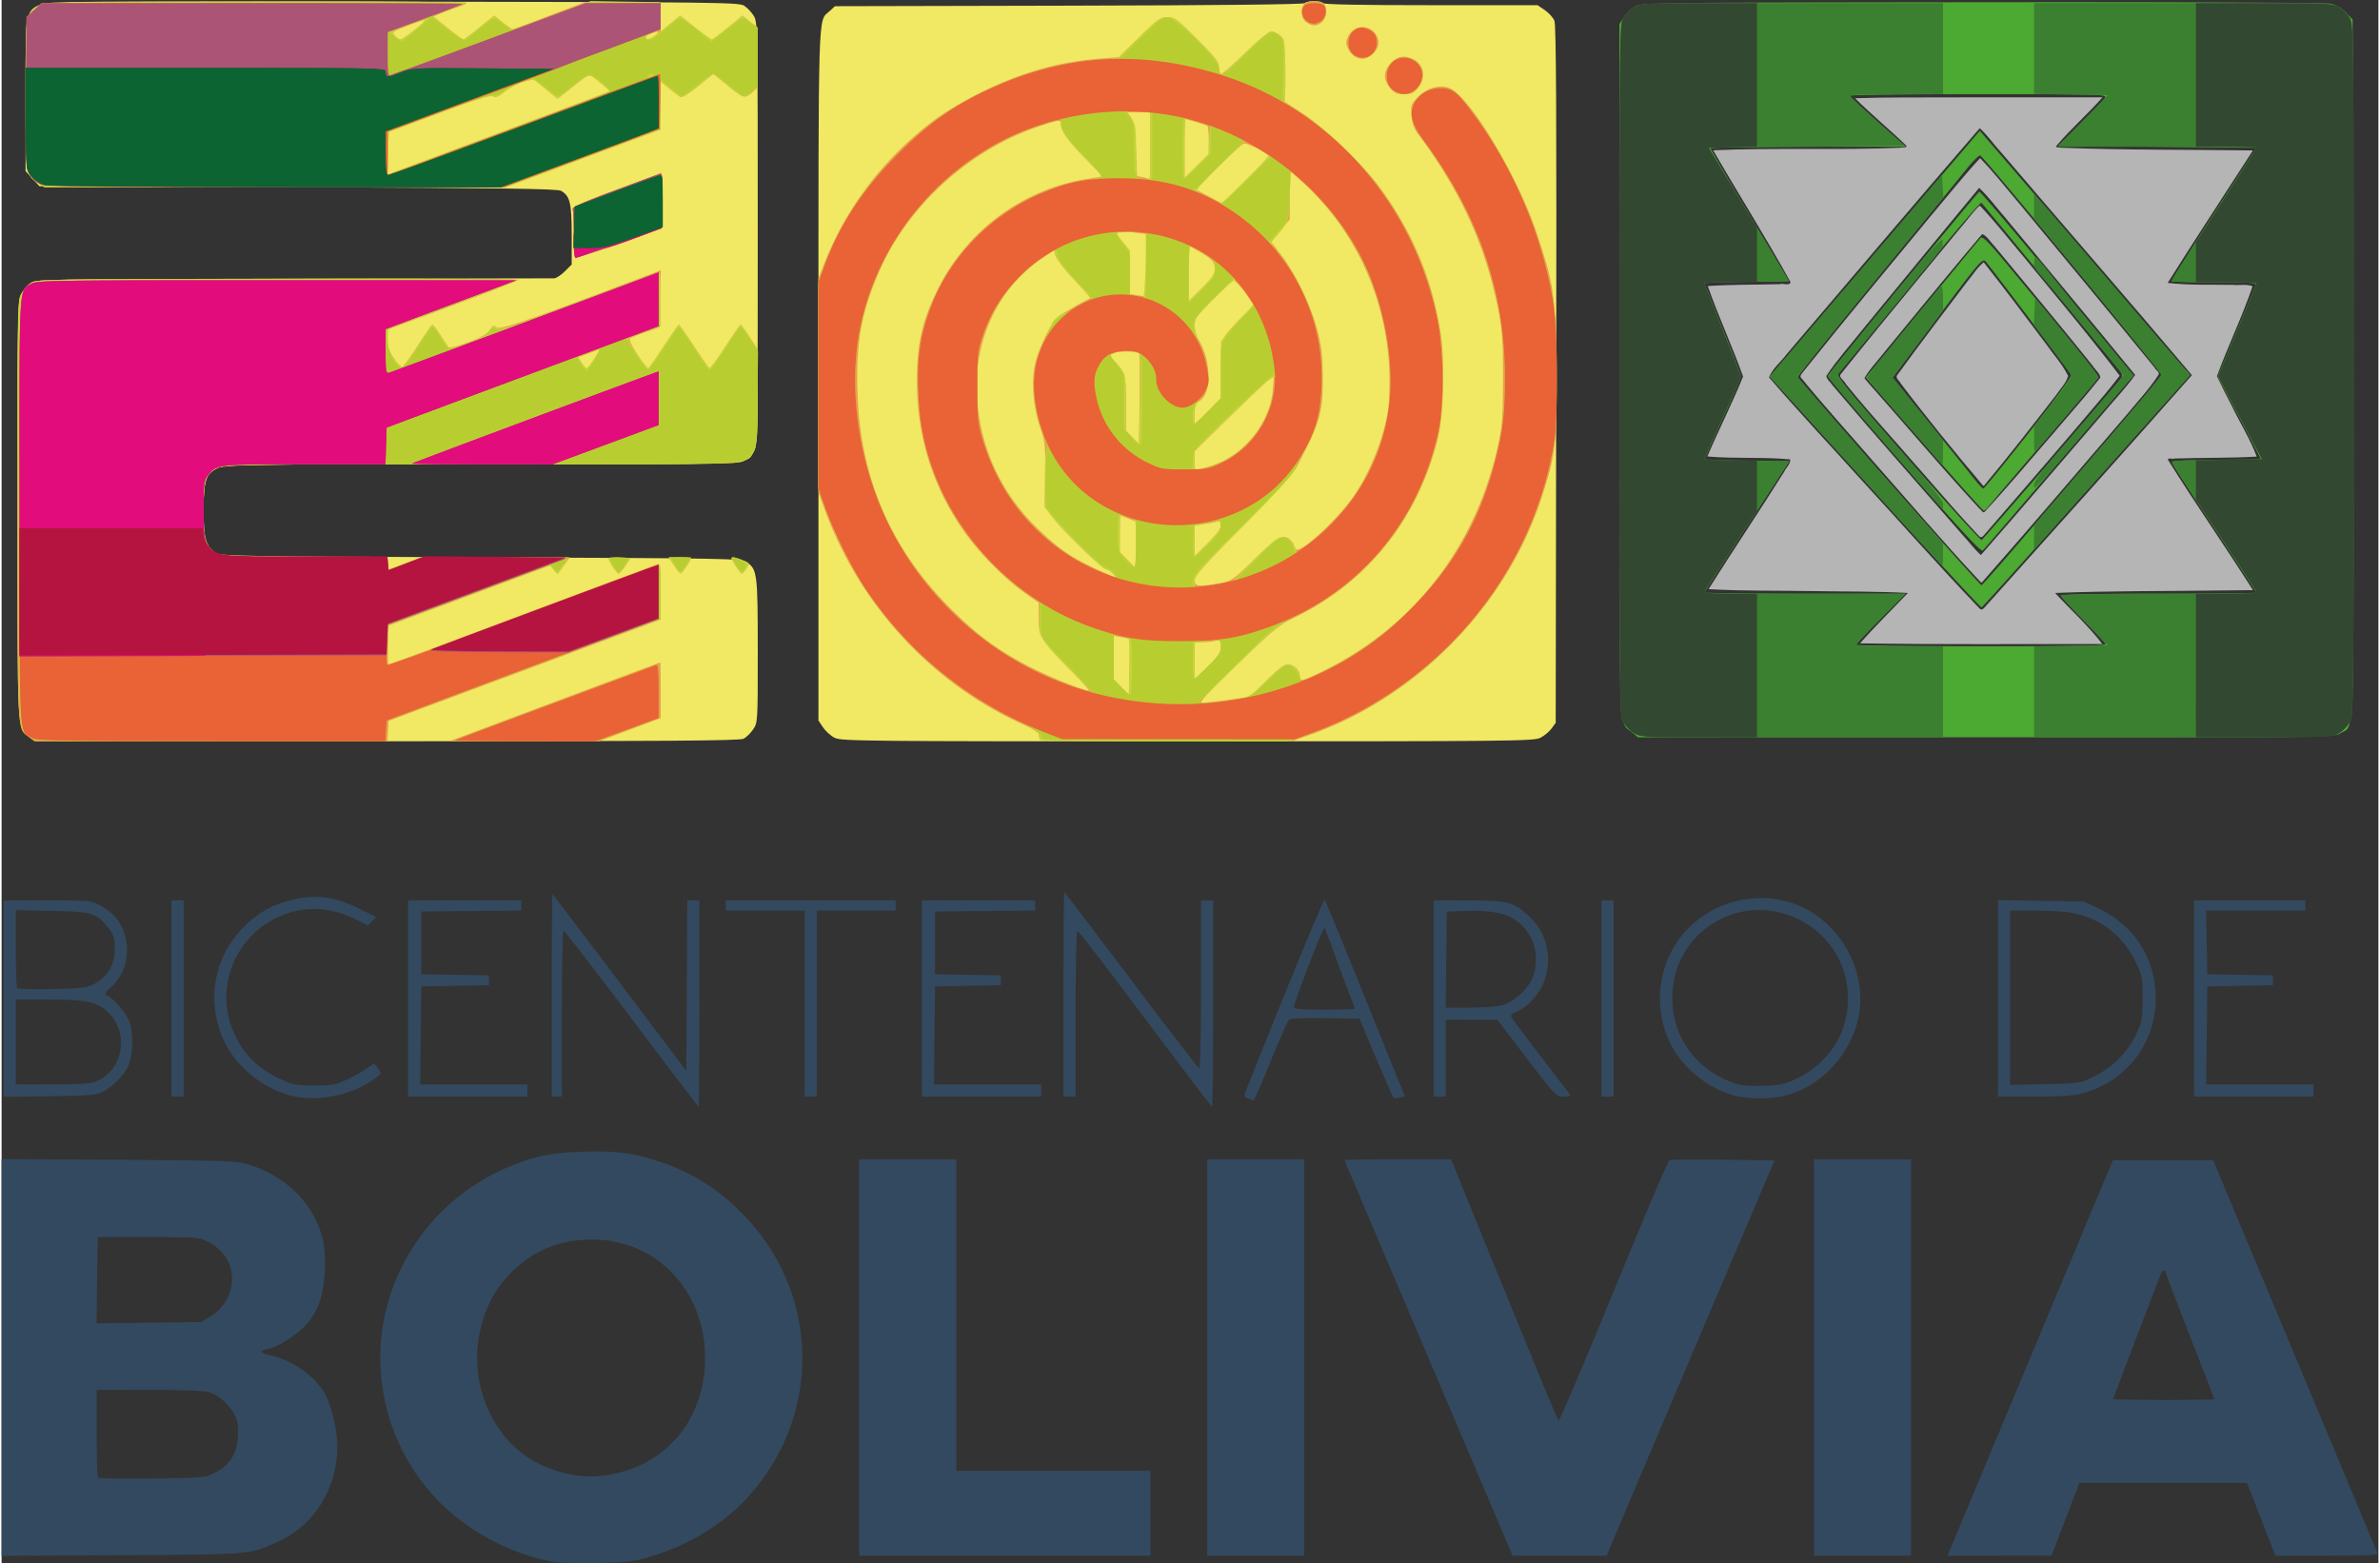
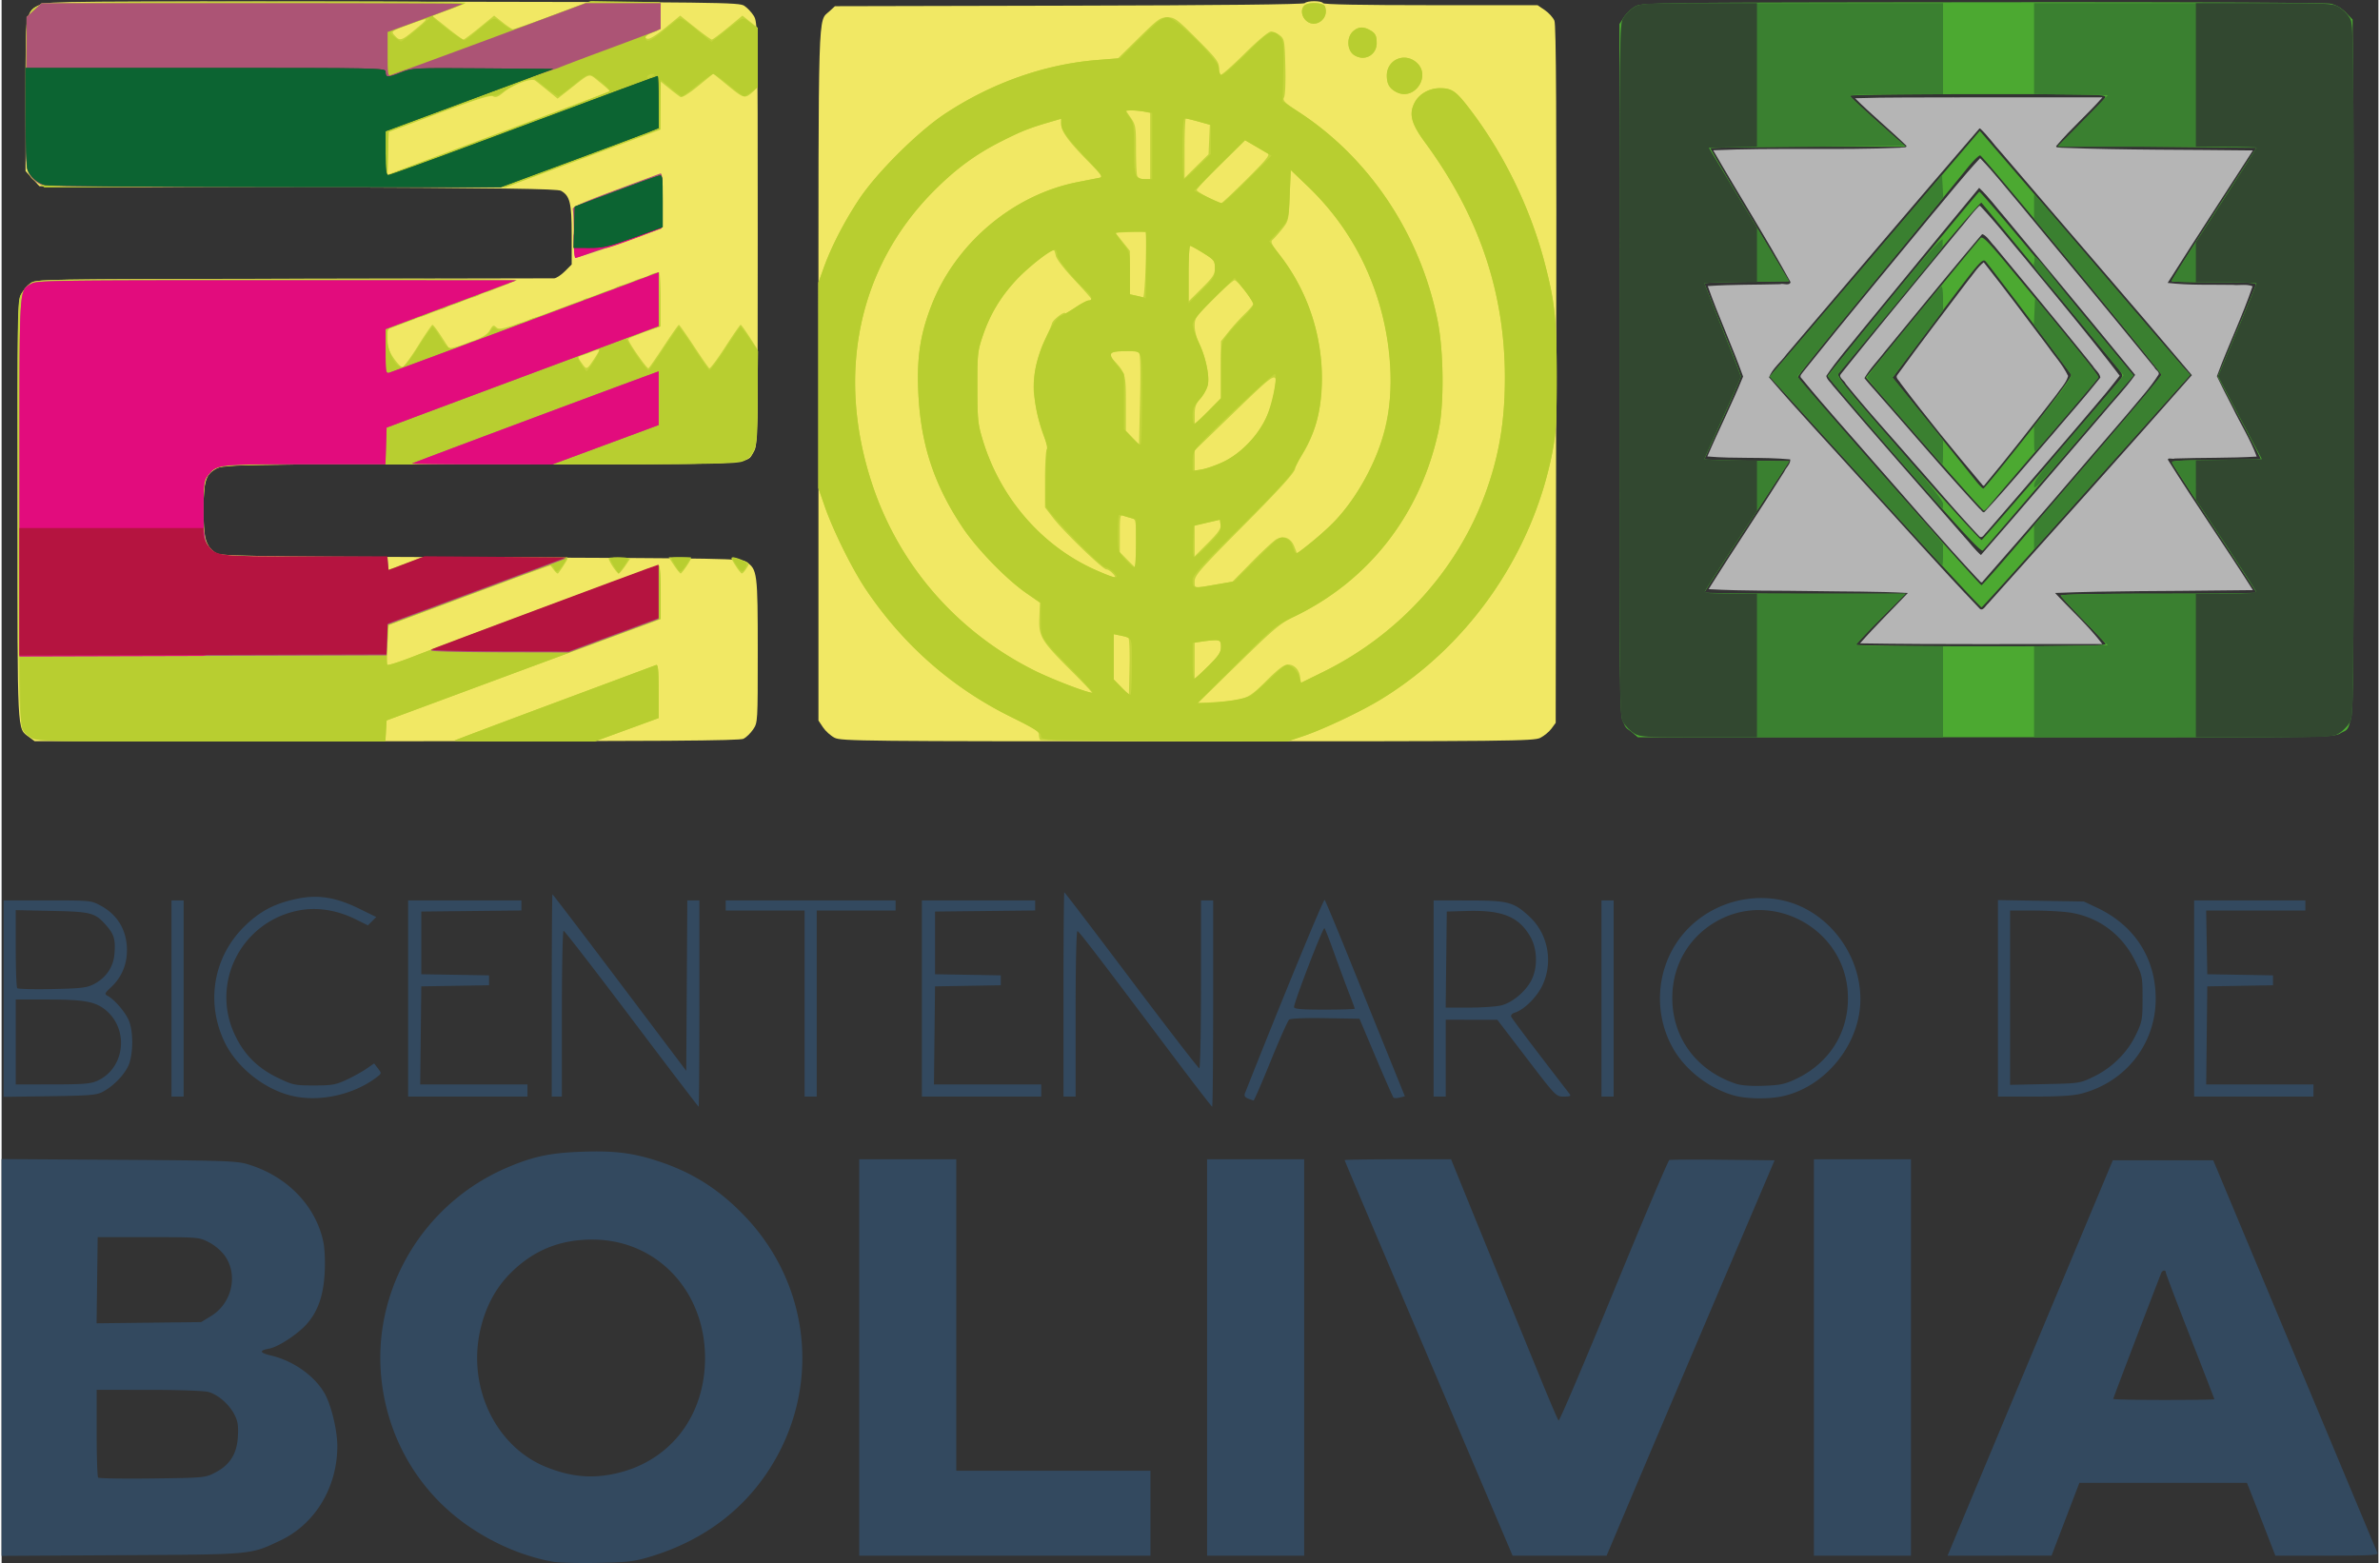
<svg xmlns="http://www.w3.org/2000/svg" height="2606.928" viewBox="52.211 33.88 945.897 622.197" width="1050mm">
  <rect x="52.211" y="33.88" width="945.897" height="622.197" fill="#333333" stroke="none" />
  <g stroke-width=".265">
    <path d="m63.064 327.171c-4.722-3.519-4.53.31-4.528-90.164 0-77.56.095-83.323 1.408-85.898.774-1.518 2.43-3.51 3.681-4.427 2.269-1.663 2.494-1.667 104.644-1.825 56.303-.087 103.04-.177 103.859-.201s2.72-1.275 4.226-2.78l2.737-2.737v-11.792c0-12.662-.685-15.497-4.235-17.525-1.428-.816-23.177-1.113-104.697-1.432l-102.894-.403-2.755-3.006-2.756-3.007.003-29.996c.003-33.635-.018-33.51 5.88-36.309 2.645-1.255 12.924-1.338 140.393-1.143 131.012.201 137.645.28 139.757 1.663 1.219.8 2.922 2.61 3.785 4.025 1.528 2.506 1.568 4.73 1.568 86.69 0 82.011-.04 84.182-1.571 86.694-3.307 5.423 4.238 5.07-108.338 5.07-93.563 0-102.179.11-104.779 1.344-4.977 2.362-5.856 4.859-5.86 16.646-.002 11.406.864 14.578 4.696 17.18 2.033 1.38 7.498 1.476 105.616 1.858 98.485.383 103.58.473 105.717 1.873 4.332 2.84 4.525 4.349 4.525 35.412 0 28.316-.012 28.499-1.835 31.206-1.01 1.498-2.73 3.176-3.824 3.73-1.568.793-31.586 1.003-142.05.992l-140.06-.012-2.313-1.724zm320.686.365c-1.54-.774-3.623-2.638-4.628-4.142l-1.827-2.735v-137.554c0-149.225-.266-140.451 4.388-144.746l2.18-2.012 93.079-.211c59.907-.136 93.361-.495 93.873-1.007 1.037-1.037 6.672-1.03 7.315.01.321.52 15.508.805 42.925.805h42.428l2.885 1.96c1.587 1.08 3.306 2.98 3.82 4.227.7 1.696.88 37.08.722 140.86l-.211 138.593-1.667 2.272c-.917 1.25-2.91 2.906-4.427 3.68-2.596 1.324-10.95 1.408-140.407 1.408-129.44 0-137.813-.084-140.448-1.408z" fill="#f1e864" />
-     <path d="m63.064 327.171c-4.722-3.519-4.53.31-4.528-90.164 0-77.56.095-83.323 1.408-85.898.774-1.518 2.43-3.51 3.68-4.427 2.265-1.661 2.608-1.668 98.46-1.88 52.904-.119 96.004.084 95.778.45s-12.023 4.977-26.216 10.248l-25.806 9.582v3.908c0 3.04.546 4.701 2.454 7.474 1.35 1.962 2.806 3.566 3.236 3.566s3.22-3.78 6.2-8.4c2.98-4.621 5.65-8.424 5.937-8.452.286-.028 1.734 1.819 3.22 4.105 1.484 2.285 2.908 4.468 3.163 4.85.254.383 3.639-.461 7.521-1.876 5.022-1.829 7.543-3.227 8.739-4.843 1.463-1.98 1.842-2.128 2.942-1.151 1.213 1.077 14.592-3.573 61.053-21.219l4.248-1.613-.224 11.345-.223 11.345-5.635 2.001c-3.099 1.1-5.937 2.284-6.306 2.63-.764.715 6.615 12.236 7.49 11.695.314-.193 3.073-4.163 6.133-8.822 3.06-4.658 5.744-8.47 5.965-8.47s2.906 3.812 5.965 8.47c3.06 4.659 5.831 8.636 6.16 8.84.328.202 3.171-3.616 6.318-8.485 3.147-4.87 5.907-8.853 6.133-8.853.227 0 1.854 2.229 3.615 4.954l3.202 4.955v18.414c0 20.589-.433 22.814-4.982 25.588-2.636 1.606-3.778 1.624-104.772 1.627-93.71.002-102.34.114-104.94 1.347-5.03 2.388-5.856 4.808-5.856 17.17 0 9.215.23 11.244 1.512 13.346 3.101 5.086 3.724 5.168 39.455 5.168h32.277v2.415c0 1.328.158 2.414.351 2.414.194 0 3.174-1.086 6.623-2.414l6.271-2.415h59.283l-2.222 3.018-2.511 3.41c-.16.214-.903-.425-1.654-1.42l-1.365-1.81-27.76 10.37c-15.267 5.704-29.751 11.101-32.186 11.994l-4.427 1.623-.23 7.738c-.128 4.257-.058 7.74.155 7.74s9.19-3.297 19.951-7.326a87805.967 87805.967 0 0 1 52.57-19.65c18.15-6.778 33.636-12.576 34.41-12.884 1.302-.518 1.41.3 1.41 10.709v11.27l-27.57 10.254a82058.472 82058.472 0 0 0 -54.133 20.16l-26.563 9.906-.244 4.074-.243 4.074-70.19-.024-70.19-.024-2.313-1.724zm226.053-152.126 1.344-2.275-4.105 1.618c-2.258.89-4.297 1.618-4.532 1.618-.236 0 .377 1.13 1.36 2.512l1.79 2.512 1.4-1.855c.77-1.02 2.004-2.88 2.743-4.13zm-16.868 138.192c23.021-8.613 41.948-15.666 42.058-15.672.111-.006.201 4.973.201 11.066v11.077l-12.342 4.62-12.342 4.618-29.716-.024-29.717-.024 41.858-15.66zm193.226 14.703a61.977 61.977 0 0 1 -.593-2.057c-.154-.577-3.171-2.358-6.705-3.956-35.56-16.086-64.022-46.79-77.963-84.106l-2.92-7.813v-85.353l2.478-6.26c8.939-22.585 23.974-42.07 43.96-56.968 3.938-2.936 12.104-7.76 18.361-10.847 16.17-7.978 31.26-12.213 47.801-13.412l6.936-.503 8.134-7.945c7.442-7.27 8.397-7.946 11.229-7.946 2.862 0 3.748.654 11.788 8.694 7.433 7.432 8.694 9.067 8.694 11.269 0 1.42.42 2.576.935 2.576s4.836-3.804 9.603-8.452c5.034-4.909 9.329-8.452 10.245-8.452.867 0 2.432.692 3.477 1.539 1.849 1.496 1.9 1.877 1.9 13.962v12.423l7.245 4.753c8.95 5.871 23.646 19.96 30.472 29.21 13 17.617 20.978 36.567 24.291 57.698 1.857 11.838 1.293 33.144-1.13 42.751-8.045 31.894-27.937 56.777-56.505 70.68-6.703 3.263-8.514 4.732-23.037 18.683-10.608 10.191-15.328 15.228-14.434 15.404.73.145 5.398-.328 10.371-1.05l9.043-1.312 6.457-6.396c4.707-4.663 7.018-6.396 8.528-6.396 2.483 0 4.737 2.258 4.737 4.746 0 2.252 1.024 1.982 10.464-2.763 35.727-17.955 59.842-49.578 68.56-89.905 1.525-7.052 1.795-10.817 1.83-25.576.042-18.057-.473-22.789-4.046-37.142-5.175-20.79-14.979-40.784-29.44-60.042-1.931-2.572-2.647-4.474-2.92-7.76-.336-4.057-.177-4.547 2.348-7.24 3.496-3.727 8.927-5.32 12.748-3.738 8.233 3.41 27.483 35.547 34.964 58.368 6.71 20.473 7.15 23.583 7.51 53.127.363 29.853-.125 34.158-5.871 51.719-14.081 43.037-49.558 79.247-92.388 94.297l-7.107 2.497h-49.868c-39.191 0-49.935-.215-50.182-1.006zm35.604-39.683c-.123-.12-1.583-.473-3.243-.783l-3.019-.564v17.417l3.019 3.094 3.018 3.093.225-11.018c.124-6.06.124-11.118 0-11.239zm-23.11 12.717c-4.333-4.316-9.017-9.442-10.407-11.39-2.29-3.208-2.531-4.118-2.563-9.66l-.034-6.117-5.714-4.025c-7.446-5.245-17.589-15.441-23.388-23.511-13.008-18.101-19.47-38.58-19.38-61.41.057-14.336 2.192-23.575 8.278-35.821 11.685-23.511 34.046-39.99 59.67-43.974l6.095-.948-6.007-6.115c-7.485-7.62-10.63-11.846-10.63-14.285 0-2.398-.315-2.38-8.906.498-27.717 9.286-52.295 31.702-63.658 58.058-6.976 16.181-9.113 28.132-8.507 47.568 1.07 34.266 13.17 62.358 37.207 86.38 10.23 10.225 18.535 16.377 30.63 22.694 7.724 4.033 21.804 9.763 24.246 9.866.522.022-2.597-3.491-6.931-7.808zm59.51-9.737c0-2.639-.091-2.721-2.515-2.236-1.383.276-3.738.503-5.232.503h-2.717v14.845l5.233-5.186c4.399-4.36 5.232-5.622 5.232-7.926zm-.885-25.192c5.248-.914 5.343-.978 14.322-9.66 9.378-9.066 11.548-10.202 14.277-7.474.696.696 1.27 1.51 1.277 1.811.006.3.331 1.05.72 1.665 1.51 2.382 17.198-12.1 23.64-21.822 4.82-7.274 9.26-17.267 11.544-25.984 1.756-6.697 2.118-9.875 2.157-18.916.13-30.531-12.927-60.029-35.457-80.1l-4.226-3.764v19.405l-3.66 4.494-3.66 4.494 4.1 5.398c5.66 7.451 11.67 19.99 14.173 29.566 1.699 6.502 2.116 10.022 2.193 18.495.13 14.358-1.017 18.335-10.443 36.222-1.424 2.704-8.426 10.38-21.328 23.38-15.573 15.691-19.208 19.766-19.208 21.532 0 2.562 1.193 2.718 9.579 1.258zm-42.18-3.91c-.8-.885-1.938-1.61-2.527-1.61-1.435 0-16.986-15.04-21.201-20.504l-3.352-4.345.158-12.73c.15-11.966.028-13.114-2.028-19.13-2.852-8.341-3.577-18.915-1.779-25.912.7-2.72 2.707-7.735 4.463-11.146 3.07-5.968 3.444-6.35 9.897-10.149 3.689-2.17 7.013-3.947 7.388-3.947s-2.434-3.31-6.242-7.354c-3.808-4.045-7.192-8.359-7.522-9.586l-.598-2.231-4.283 2.865c-17.934 11.997-27.772 32.61-26.415 55.346 1.21 20.284 9.48 38.299 24.09 52.475 9.29 9.014 14.835 12.601 28.744 18.592 2.799 1.206 2.849 1.18 1.208-.634zm9.258-11.55v-9.134l-3.22-1.265-3.22-1.265v14.694l2.98 3.053c1.64 1.679 3.09 3.053 3.22 3.053.132 0 .24-4.111.24-9.135zm33.808-7.638c0-1.613-.296-1.845-1.811-1.42-.997.278-3.351.732-5.233 1.007l-3.42.501v12.212l5.232-5.186c3.54-3.509 5.232-5.81 5.232-7.114zm-2.844-24.025c12.586-4.378 22.492-17.089 23.507-30.163l.46-5.911-5.531 5.226c-3.042 2.874-10.149 9.75-15.794 15.282l-10.263 10.057v3.85c0 3.795.032 3.843 2.214 3.31 1.217-.297 3.65-1.04 5.407-1.651zm-29.701-44.337c-.9-.898-7.5-1.057-9.638-.232l-2.338.902 2.013 2.187c4.528 4.916 4.675 5.453 4.675 17.017v10.85l2.616 2.7 2.616 2.7.217-17.872c.12-9.83.047-18.043-.161-18.252zm32.545 6.447c0-12.798-.332-11.964 8.274-20.841l4.796-4.948-2.416-3.504c-1.33-1.927-3.198-4.207-4.153-5.066l-1.735-1.563-7.615 7.584c-7.02 6.99-7.616 7.829-7.616 10.724 0 1.727.69 4.27 1.534 5.65 5.281 8.647 5.318 21.841.068 24.651-1.288.69-1.599 1.68-1.587 5.055l.015 4.198 5.218-5.346 5.218-5.345v-11.249zm-2.415-40.095c0-2.803-1.057-3.942-6.641-7.156l-3.823-2.2v22.241l5.232-5.186c4.216-4.178 5.232-5.673 5.232-7.7zm-27.368-1.499v-12.418l-4.284-.536c-2.356-.294-5.107-.41-6.114-.259-1.786.27-1.76.365 1.056 3.899l2.886 3.622.01 8.6.009 8.6 2.213.335c1.218.184 2.667.39 3.22.456.767.092 1.006-2.836 1.006-12.299zm39.77-33.98c5.154-5.154 9.272-9.457 9.15-9.563-2.284-1.983-8.978-5.225-10.072-4.878-1.607.51-19.25 17.938-18.684 18.457.269.248 9.477 5.081 10.128 5.317.059.021 4.324-4.178 9.478-9.333zm-38.16-13.57v-13.281h-9.04l1.501 2.213c1.209 1.783 1.58 4.252 1.904 12.673l.402 10.458 2.415.514c1.328.283 2.506.557 2.616.61.111.052.201-5.882.201-13.187zm23.343-2.14c0-2.977-.272-5.576-.604-5.777-.332-.2-2.505-.927-4.83-1.614l-4.225-1.249v23.609l4.83-4.78 4.829-4.778zm-237.317 169.484c-1.027-1.587-1.701-3.051-1.497-3.255.204-.205 2.229-.26 4.5-.125l4.128.246-2.056 3.019c-1.131 1.66-2.315 3.014-2.631 3.008s-1.416-1.307-2.444-2.894zm24.503-.316-2.13-3.22h4.438c2.441 0 4.439.186 4.439.414 0 .737-3.607 6.005-4.12 6.015-.272.006-1.455-1.439-2.627-3.21zm24.657.403c-.996-1.537-1.811-2.982-1.811-3.21 0-.72 1.57-.451 4.489.768 2.796 1.168 2.812 1.204 1.491 3.22-.735 1.121-1.566 2.034-1.847 2.028-.28-.006-1.326-1.268-2.322-2.806zm-277.98-152.764c-4.748-3.2-4.734-3.097-4.747-35.098-.012-27.77.07-29.419 1.578-31.858 3.173-5.134-2.013-4.841 89.973-5.078 46.45-.12 83.916.093 83.916.477 0 .38-1.446 1.125-3.214 1.655s-4.73 1.606-6.581 2.393l-3.367 1.43 5.664 4.576c3.115 2.517 5.924 4.577 6.242 4.577s3.201-2.144 6.408-4.764l5.83-4.764 3.477 2.751c1.912 1.514 3.602 2.752 3.755 2.752s6.713-2.445 14.577-5.434l14.299-5.433h29.783l.237 5.88.238 5.881 3.835-3.211 3.836-3.211 5.989 4.77c3.294 2.624 6.27 4.774 6.615 4.777s3.226-2.14 6.403-4.761l5.777-4.767 3.055 2.42 3.055 2.42v11.865c0 11.286-.089 11.946-1.811 13.497-3.32 2.99-3.655 2.916-9.864-2.157l-6.034-4.93-6.034 4.93c-3.748 3.063-6.417 4.705-7.043 4.335-.555-.328-2.549-1.843-4.43-3.366l-3.422-2.77-.012 9.555-.012 9.555-30.845 11.47-30.846 11.47h-183.56l-2.723-1.834zm194.843-23.923c17.916-6.686 32.693-12.276 32.838-12.42.145-.146-1.608-1.755-3.896-3.577-4.72-3.758-3.255-4.115-12.337 3.003l-4.476 3.508-3.838-3.127c-2.11-1.72-4.391-3.547-5.067-4.061-1.538-1.17-9.073 1.694-12.874 4.892-1.889 1.59-2.865 1.929-3.922 1.363-1.045-.559-6.569 1.168-21.474 6.712l-20.067 7.464-.228 8.51-.227 8.51 11.497-4.31c6.323-2.37 26.155-9.78 44.071-16.467zm-44.853-36.766c2.545-2.065 4.499-3.883 4.343-4.04-.157-.155-3.255.851-6.885 2.238-6.374 2.433-6.554 2.573-5.224 4.042.758.838 1.774 1.52 2.259 1.519.485-.003 2.963-1.694 5.507-3.76zm95.993 2.153c1.685-1.862 1.533-1.92-1.891-.727-1.394.486-2.332 1.21-2.085 1.61.742 1.2 2.43.825 3.976-.883zm292.269 20.867c-2.637-3.133-2.662-6.373-.074-9.448 2.553-3.035 5.267-3.714 8.855-2.215 4.723 1.974 5.837 7.512 2.345 11.663-1.735 2.062-2.667 2.476-5.563 2.476-2.897 0-3.828-.414-5.563-2.476zm-13.066-12.014c-2.194-.875-4.312-3.875-4.312-6.107 0-.948.75-2.679 1.668-3.845 2.357-2.996 7.186-2.996 9.542 0 2.162 2.748 2.115 5.348-.142 7.83-2.149 2.364-4.389 3.067-6.756 2.122zm-20.232-14.131c-1.224-.857-1.79-2.079-1.79-3.864 0-3.372 1.246-4.542 4.83-4.542 3.585 0 4.83 1.17 4.83 4.542 0 2.698-2.283 5.117-4.83 5.117-.688 0-2.056-.564-3.04-1.253z" fill="#ea9e4e" />
    <path d="m63.811 327.373c-5.056-3.333-4.757 1.936-5.083-89.789-.283-79.638-.227-83.849 1.163-86.475.803-1.518 2.483-3.51 3.733-4.427 2.265-1.662 2.582-1.667 98.607-1.85 56.699-.11 95.835.11 95.121.533-.666.395-12.53 4.96-26.362 10.144l-25.15 9.426v3.982c0 3.121.53 4.752 2.454 7.547 1.35 1.962 2.889 3.55 3.42 3.53.533-.02 3.323-3.808 6.2-8.416 2.878-4.607 5.467-8.394 5.753-8.415.286-.02 1.734 1.834 3.22 4.12 1.484 2.285 2.935 4.513 3.224 4.95.319.483 3.352-.255 7.761-1.889 5.623-2.083 7.543-3.2 8.61-5.004 1.264-2.142 1.48-2.224 2.773-1.054 1.29 1.169 3.878.344 32.676-10.41 17.201-6.423 31.568-11.678 31.926-11.678s.652 4.85.652 10.778v10.779l-6.44 2.288c-3.542 1.258-6.44 2.57-6.44 2.915 0 1.173 7.454 11.843 8.027 11.49.313-.194 3.072-4.164 6.132-8.823 3.06-4.658 5.744-8.47 5.965-8.47.222 0 2.906 3.812 5.965 8.47 3.06 4.659 5.832 8.636 6.16 8.84.328.202 3.171-3.616 6.318-8.485 3.147-4.87 5.907-8.853 6.134-8.853.226 0 1.853 2.229 3.614 4.954l3.202 4.955v18.414c0 20.589-.433 22.814-4.982 25.588-2.636 1.606-3.778 1.624-104.772 1.627-93.709.002-102.34.114-104.94 1.347-5.03 2.388-5.856 4.808-5.856 17.17 0 9.215.23 11.244 1.512 13.346 3.101 5.086 3.724 5.168 39.455 5.168h32.277v2.415c0 1.328.28 2.414.622 2.414.343 0 3.445-1.086 6.894-2.414l6.271-2.415h28.927c15.91 0 28.927.215 28.927.48 0 .392-2.596 4.435-3.82 5.947-.173.215-.957-.461-1.743-1.502l-1.428-1.893-32.123 11.975-32.124 11.976-.51 7.638c-.28 4.201-.28 7.877 0 8.168.28.292 4.675-1.095 9.767-3.08 16.211-6.323 97.421-36.49 98.23-36.49.462 0 .778 4.339.778 10.666v10.666l-19.52 7.201a43356.372 43356.372 0 0 0 -54.535 20.189l-35.015 12.987-.244 4.161-.243 4.161-69.385-.006c-67.327-.006-69.455-.052-71.755-1.568zm224.403-150.919c1.157-1.746 1.988-3.29 1.846-3.432-.142-.141-1.49.237-2.997.842-1.507.604-3.4 1.332-4.206 1.617-1.384.49-1.367.656.3 2.998 1.912 2.685 1.943 2.673 5.057-2.025zm-55.744 152.188c.184-.167 18.084-6.918 39.778-15s39.895-14.868 40.448-15.077c.774-.292 1.006 2.104 1.003 10.373l-.003 10.751-12.674 4.635-12.675 4.635-28.106-.006c-15.459-.003-27.956-.143-27.771-.311zm233.069-.264c-.278-.278-.524-1.26-.546-2.182-.033-1.345-2.225-2.737-11.068-7.029-23.095-11.207-42.885-28.575-57.744-50.677-5.48-8.15-13.06-23.464-16.426-33.183l-2.461-7.108v-81.88l2.114-5.884c3-8.35 8.194-18.419 14.057-27.253 6.998-10.545 23.437-26.905 34.16-33.995 18.534-12.255 39.85-19.8 60.492-21.412l8.367-.653 8.306-8.174c7.627-7.504 8.56-8.174 11.402-8.174 2.862 0 3.748.654 11.788 8.694 7.365 7.364 8.694 9.08 8.694 11.221 0 1.39.296 2.712.66 2.936.362.224 4.664-3.558 9.56-8.404 5.398-5.345 9.538-8.812 10.52-8.812.891 0 2.475.692 3.52 1.538 1.799 1.455 1.916 2.121 2.18 12.41.16 6.243-.061 11.478-.519 12.295-.678 1.213.237 2.108 6.161 6.028 28.382 18.78 48.168 48.662 54.995 83.056 2.383 12.009 2.575 32.962.396 43.248-7.039 33.224-27.584 59.866-57.198 74.17-5.906 2.853-8.066 4.656-22.628 18.89l-16.1 15.734 7.245-.492c11.924-.809 12.756-1.158 20.068-8.432 4.775-4.751 7.086-6.496 8.601-6.496 2.536 0 4.512 2.06 4.87 5.078l.27 2.26 8.854-4.362c29.806-14.686 52.906-39.92 64.254-70.19 5.699-15.201 8.114-29.24 8.1-47.089-.024-33.935-10.386-64.394-31.819-93.542-5.423-7.375-6.431-11.151-4.18-15.659 1.785-3.577 5.893-5.917 10.32-5.878 4.375.038 6.118 1.165 10.55 6.819 14.086 17.974 25.14 40.37 30.963 62.736 4.076 15.66 4.777 22.292 4.78 45.282.003 18.044-.238 22.344-1.67 29.783-7.83 40.666-33.346 77.426-68.595 98.826-7.885 4.787-22.728 11.791-30.595 14.437l-6.28 2.112-48.957-.044c-26.925-.024-49.183-.27-49.461-.549zm35.137-40.515c-.345-.309-1.805-.781-3.244-1.05l-2.616-.489v18.003l3.019 3.094 3.018 3.093.225-11.045c.124-6.075-.057-11.298-.402-11.606zm-22.676 13.111c-12.059-12.003-13.104-13.735-12.803-21.226l.239-5.94-5.608-3.968c-8.128-5.75-19.44-17.442-25.164-26.01-11.696-17.51-16.94-33.91-17.694-55.348-.456-12.946.972-21.862 5.287-33.01 9.555-24.682 32.439-44.03 58.07-49.095 3.763-.744 7.647-1.505 8.63-1.692 1.594-.302 1.122-1.019-4.328-6.568-7.859-8.001-10.741-11.958-10.741-14.745v-2.237l-5.031 1.478c-7.734 2.27-10.902 3.538-18.732 7.49-10.306 5.202-18.17 10.985-26.968 19.834-30.04 30.21-38.987 72.963-24.438 116.763 10.682 32.16 33.583 58.495 64.302 73.945 6.67 3.355 20.969 8.903 23.105 8.966.312.009-3.345-3.878-8.126-8.637zm59.479-9.636c0-2.345-.247-2.638-2.214-2.63-1.217.006-3.572.233-5.232.507l-3.019.5v14.634l5.233-5.186c4.321-4.283 5.232-5.645 5.232-7.825zm-2.247-24.757 6.819-1.19 7.812-7.95c4.296-4.373 8.673-8.412 9.726-8.976 2.962-1.585 5.71-.466 7.04 2.867l1.155 2.895 5.977-4.754c10.613-8.44 17.656-17.435 23.729-30.304 6.986-14.804 9.092-30.757 6.44-48.781-3.565-24.22-14.607-45.784-31.957-62.4l-6.724-6.44-.402 10.099c-.394 9.893-.455 10.165-2.988 13.359-1.422 1.793-3.12 3.703-3.772 4.244-1.013.841-.57 1.78 3.048 6.463 18.607 24.083 22.044 59.806 7.749 80.54-.763 1.107-1.646 3.081-1.963 4.387-.396 1.634-6.706 8.55-20.241 22.184-17.435 17.563-19.666 20.101-19.666 22.378 0 2.987-.512 2.901 8.218 1.379zm-40.818-4.446c-.801-.885-1.94-1.61-2.528-1.61-1.425 0-16.973-15.023-21.144-20.43l-3.294-4.27v-11.348c0-6.315.34-11.559.766-11.822.449-.277.09-2.05-.863-4.274-1.851-4.318-3.537-11.362-4.296-17.946-.664-5.763 1.19-14.872 4.33-21.271 1.303-2.657 2.6-5.65 2.883-6.65.425-1.504 5.23-5.078 5.23-3.89 0 .203 1.847-.874 4.105-2.394s4.613-2.763 5.232-2.763c.62 0 1.127-.217 1.127-.483 0-.265-3.102-3.778-6.894-7.806-4.08-4.333-7.078-8.245-7.345-9.58-.249-1.24-.607-2.255-.797-2.255-1.425 0-10.481 7.251-14.756 11.814-6.331 6.758-10.576 13.81-13.48 22.397-2.045 6.048-2.176 7.295-2.146 20.526.027 13.018.198 14.631 2.234 21.268 7.11 23.164 23.846 42.246 45.249 51.59 7.387 3.224 8.392 3.413 6.387 1.197zm9.257-11.987c0-9.44-.028-9.578-1.938-10.058-1.065-.268-2.514-.708-3.22-.978-1.116-.429-1.282.477-1.282 7.006v7.497l2.98 3.053c1.64 1.679 3.09 3.052 3.22 3.052.132 0 .24-4.307.24-9.572zm33.672-7.421-.267-1.956-5.03 1.093-5.032 1.092v12.322l5.298-5.298c4.098-4.098 5.238-5.74 5.031-7.253zm.781-24.89c10.011-4.625 18.23-15.467 20.328-26.813 1.864-10.084 1.926-10.111-15.54 6.774l-15.898 15.369v8.095l3.019-.54c1.66-.298 5.301-1.596 8.091-2.885zm-33.246-43.63c-1.16-.853-9.442-.729-10.852.163-1.006.636-.867 1.109.882 3.006 4.598 4.987 4.738 5.493 4.738 17.083v10.85l2.616 2.701 2.616 2.701.403-17.956c.258-11.513.113-18.169-.403-18.548zm32.6 6.789v-11.286l3.125-3.896c1.718-2.143 4.616-5.328 6.44-7.078 1.823-1.75 3.315-3.528 3.315-3.951 0-1.294-6.427-9.368-7.457-9.368-.53 0-4.322 3.343-8.426 7.43-7.04 7.01-7.46 7.62-7.46 10.8 0 1.941.819 5.021 1.931 7.26 2.435 4.904 4.008 12.478 3.335 16.064-.284 1.514-1.585 3.97-2.891 5.457-1.942 2.212-2.373 3.42-2.361 6.624l.015 3.919 5.218-5.346 5.218-5.345v-11.285zm-2.414-40.524c0-2.753-.35-3.199-4.603-5.86-2.532-1.583-4.887-2.879-5.233-2.879-.345 0-.628 4.97-.628 11.045v11.045l5.232-5.186c4.563-4.522 5.232-5.566 5.232-8.165zm-27.654-14.122c-.179-.179-2.938-.218-6.13-.087l-5.806.238 2.883 3.623 2.883 3.622.01 8.638.009 8.638 2.213.488c1.218.268 2.576.577 3.019.687.767.19 1.67-25.1.922-25.847zm40.267-21.08c7.868-7.813 9.396-9.7 8.367-10.328a420.164 420.164 0 0 0 -5.076-2.99l-3.817-2.221-9.666 9.462c-5.316 5.204-9.655 9.855-9.641 10.336.021.712 7.967 4.991 9.72 5.233.268.037 4.82-4.234 10.113-9.492zm-38.371-13.28v-13.182l-2.515-.503c-1.384-.277-3.57-.503-4.859-.503h-2.343l2.041 3.004c1.898 2.792 2.042 3.668 2.042 12.41 0 5.175.22 9.98.488 10.68.29.756 1.437 1.274 2.818 1.274h2.328zm23.486-2.585.26-5.873-4.48-1.254c-2.464-.69-4.728-1.255-5.03-1.255s-.551 5.331-.551 11.847v11.848l4.77-4.72 4.77-4.72zm-237.459 169.827c-1.027-1.587-1.701-3.051-1.497-3.255.204-.205 2.229-.26 4.5-.125l4.128.246-2.056 3.019c-1.131 1.66-2.315 3.014-2.631 3.008s-1.416-1.307-2.444-2.894zm24.503-.316-2.13-3.22h4.438c2.441 0 4.439.186 4.439.414 0 .737-3.607 6.005-4.12 6.015-.272.006-1.455-1.439-2.627-3.21zm24.657.403c-.996-1.537-1.811-2.982-1.811-3.21 0-.72 1.57-.451 4.489.768 2.796 1.168 2.812 1.204 1.491 3.22-.735 1.121-1.566 2.034-1.847 2.028-.28-.006-1.326-1.268-2.322-2.806zm-277.98-152.764c-4.748-3.2-4.734-3.097-4.747-35.098-.012-27.77.07-29.419 1.578-31.858 3.173-5.134-2.03-4.841 90.149-5.078 46.707-.12 83.745.09 83.312.474-.428.379-3.587 1.69-7.018 2.914l-6.24 2.224 5.948 4.748c3.271 2.611 6.198 4.748 6.504 4.748s3.18-2.144 6.386-4.764l5.83-4.764 3.477 2.751c1.912 1.514 3.785 2.752 4.163 2.752s7.465-2.544 15.751-5.653l15.066-5.653 13.717.22 13.717.219v5.563c0 5.53-.015 5.568-2.558 6.44-3.284 1.125-4.039 1.92-2.415 2.542.853.328 3.312-1.153 7.219-4.345l5.925-4.842 5.976 4.761c3.287 2.619 6.259 4.764 6.604 4.767.344.003 3.226-2.14 6.403-4.761l5.776-4.767 3.055 2.42 3.055 2.42v11.865c0 11.287-.088 11.946-1.811 13.497-3.32 2.99-3.655 2.916-9.864-2.157l-6.034-4.93-6.034 4.93c-3.748 3.063-6.416 4.705-7.043 4.335-.555-.328-2.549-1.843-4.43-3.366l-3.421-2.77-.013 9.555-.012 9.555-30.845 11.47-30.846 11.47h-183.559l-2.723-1.834zm194.843-23.923c17.916-6.686 32.693-12.276 32.838-12.42.145-.146-1.608-1.755-3.896-3.577-4.72-3.758-3.255-4.115-12.337 3.003l-4.476 3.508-3.838-3.127c-2.11-1.72-4.391-3.547-5.067-4.061-1.538-1.17-9.073 1.694-12.874 4.892-1.889 1.59-2.865 1.929-3.922 1.363-1.045-.559-6.569 1.168-21.474 6.712l-20.067 7.464-.228 8.51-.227 8.51 11.497-4.31c6.323-2.37 26.155-9.78 44.071-16.467zm-45.439-36.287c6.805-5.573 6.783-5.792-.325-3.18-8.558 3.143-8.512 3.11-6.862 4.934 1.937 2.14 2.642 1.967 7.187-1.754zm391.19 24.088c-2.63-1.44-3.621-3.22-3.621-6.506 0-6.08 6.655-9.246 11.472-5.457 6.643 5.225-.44 16.016-7.85 11.963zm-17.306-15.17c-2.213-2.213-2.136-6.691.152-8.823 1.99-1.853 3.97-2.07 6.542-.716 2.39 1.258 2.94 2.246 2.954 5.313.015 3.306-2.422 5.836-5.623 5.836-1.341 0-3.13-.715-4.025-1.61zm-18.791-13.546c-1.565-1.73-1.73-4.248-.366-5.612 1.47-1.469 7.611-1.239 8.205.308 1.955 5.095-4.236 9.285-7.84 5.304z" fill="#c4d43a" />
    <path d="m63.821 327.38c-1.298-.856-2.825-2.393-3.393-3.416-.82-1.479-1.037-19.237-1.06-86.658-.027-77.996.08-84.982 1.324-87.087 3.065-5.19-3.39-4.894 101.279-4.635 80.551.2 94.494.4 91.764 1.312-1.771.591-4.361 1.587-5.756 2.213-1.396.626-3.095 1.138-3.776 1.138s-1.447.335-1.7.743c-.252.409-1.565.986-2.918 1.284-1.353.297-3.432 1.047-4.62 1.666s-2.771 1.13-3.52 1.132-1.568.34-1.82.748c-.253.409-1.567.986-2.92 1.283-1.352.297-3.431 1.048-4.619 1.667s-2.733 1.129-3.434 1.132c-.7.002-1.546.276-1.878.608s-.845.635-1.14.674c-.295.038-1.17.31-1.945.603l-2.818 1.069c-.775.294-1.59.614-1.81.712-.222.098-1.128.418-2.013.713-3.809 1.266.302 15.75 4.47 15.75.946 0 3.185-2.756 6.534-8.042 2.802-4.423 5.344-8.045 5.649-8.05.305-.004 1.754 1.974 3.22 4.397 2.99 4.94 4.063 5.275 9.105 2.84 1.77-.855 3.617-1.568 4.102-1.583 1.8-.055 5.996-2.616 6.825-4.165.654-1.22 1.112-1.389 1.931-.709 1.169.97 4.269.437 7.615-1.31 1.136-.592 2.678-1.08 3.427-1.082.748-.003 1.568-.34 1.82-.748.253-.41 1.63-1 3.063-1.315 1.432-.315 3.692-1.04 5.022-1.613 2.057-.886 4.46-1.827 6.04-2.364.221-.076 1.422-.56 2.668-1.076 1.247-.517 2.765-.939 3.374-.939s1.331-.362 1.605-.805c.273-.443 1.11-.817 1.859-.832.748-.015 2.81-.727 4.58-1.583s3.833-1.567 4.582-1.582c.748-.015 1.567-.362 1.82-.77.252-.41 1.566-.987 2.919-1.284s3.432-1.047 4.62-1.667 2.72-1.129 3.406-1.131c.686-.003 1.592-.327 2.013-.72.42-.393 1.56-.954 2.531-1.247 1.751-.529 1.77-.433 2.013 10.379l.245 10.912-2.817.87c-1.55.477-3.96 1.38-5.354 2.006-1.395.626-3.116 1.138-3.824 1.138s-1.287.25-1.287.557c0 1.15 8.263 13.09 8.82 12.746.32-.197 3.084-4.17 6.144-8.829s5.744-8.47 5.965-8.47c.222 0 2.906 3.811 5.965 8.47 3.06 4.659 5.82 8.63 6.135 8.824.314.194 3.157-3.624 6.317-8.485 3.16-4.86 5.91-8.838 6.11-8.838s1.853 2.19 3.67 4.864l3.303 4.864-.255 18.681c-.229 16.823-.41 18.939-1.823 21.274-3.23 5.339 2.914 5.054-109.168 5.054-110.64 0-103.96-.28-107.736 4.52-1.525 1.938-1.68 3.193-1.678 13.499.002 9.849.212 11.705 1.574 13.939 3.1 5.083 2.998 5.07 39.033 5.07h32.64v2.415c0 1.328.28 2.414.622 2.414.343 0 3.445-1.086 6.894-2.414l6.271-2.415h57.869l-1.819 2.807c-1.991 3.075-2.834 3.46-3.54 1.62-.255-.664-.877-1.202-1.383-1.195-.506.006-15.228 5.354-32.716 11.883l-31.795 11.87-.51 7.637c-.28 4.2-.28 7.876 0 8.167.28.292 4.675-1.095 9.767-3.08 16.211-6.323 97.421-36.49 98.23-36.49.462 0 .778 4.339.778 10.666v10.666l-19.52 7.201a43356.372 43356.372 0 0 0 -54.535 20.189l-35.015 12.987-.244 4.161-.243 4.161-69.385-.006c-67.23-.006-69.458-.053-71.745-1.561zm224.144-149.795c1.431-2.23 2.387-4.27 2.125-4.533-.263-.262-1.722.114-3.244.836-1.521.722-3.346 1.313-4.053 1.313s-1.287.397-1.287.882c0 .844 3.047 5.557 3.593 5.557.145 0 1.435-1.825 2.866-4.055zm-55.495 151.057c.184-.167 18.084-6.918 39.778-15s39.895-14.868 40.448-15.077c.774-.292 1.006 2.104 1.003 10.373l-.003 10.751-12.674 4.635-12.675 4.635-28.106-.006c-15.459-.003-27.956-.143-27.771-.311zm239.204-.293c-4.996-.238-5.836-.488-5.836-1.737 0-1.075-3.017-2.95-11.47-7.126-23.814-11.767-43.287-28.833-58.187-50.996-5.48-8.15-13.06-23.464-16.426-33.183l-2.461-7.108v-81.88l2.114-5.884c3-8.35 8.194-18.419 14.057-27.253 6.998-10.545 23.437-26.904 34.16-33.995 18.675-12.35 39.672-19.745 60.9-21.451l8.864-.713 8.257-8.124c6.565-6.46 8.725-8.125 10.548-8.125 3.228 0 20.48 17.114 20.48 20.316 0 1.17.401 2.376.892 2.68.513.316 4.741-3.288 9.96-8.492 9.581-9.554 10.498-9.991 13.652-6.506 1.191 1.316 1.338 3.102 1.112 13.515l-.26 11.998 6.514 4.23c28.063 18.223 48.386 48.858 55.206 83.22 2.384 12.01 2.576 32.963.397 43.249-7.122 33.617-27.8 60.167-58.075 74.565-6.93 3.296-7.962 4.156-22.548 18.779l-15.286 15.324h3.354c5.725 0 15.857-1.666 17.815-2.93 1.026-.662 4.589-3.79 7.916-6.95 5.956-5.658 6.084-5.73 8.196-4.548 1.18.66 2.528 2.374 2.997 3.807l.85 2.607 8.809-4.333c29.73-14.627 52.866-39.907 64.208-70.16 5.699-15.202 8.114-29.24 8.1-47.09-.024-33.935-10.386-64.394-31.819-93.542-5.423-7.375-6.431-11.15-4.181-15.659 1.786-3.577 5.893-5.917 10.32-5.878 4.376.039 6.119 1.165 10.55 6.819 14.087 17.974 25.14 40.37 30.964 62.737 4.076 15.658 4.777 22.291 4.78 45.281.003 18.044-.238 22.345-1.67 29.783-7.831 40.666-33.346 77.426-68.595 98.826-7.872 4.78-22.725 11.79-30.559 14.424l-6.245 2.1-43.26-.16c-23.792-.088-45.884-.285-49.094-.437zm30.387-29.132c0-12.247.397-11.263-5.031-12.471l-2.214-.493v18.074l2.981 3.053c1.64 1.679 3.27 3.052 3.622 3.052s.642-5.046.642-11.215zm-23.423 1.757c-13.087-13.317-12.795-12.849-12.825-20.588l-.025-6.579-5.387-3.622c-7.8-5.244-19.978-17.712-25.743-26.355-11.697-17.538-16.932-33.92-17.687-55.347-.455-12.947.973-21.863 5.288-33.01 9.554-24.683 32.438-44.03 58.07-49.096 3.763-.744 7.679-1.513 8.702-1.71 1.69-.324 1.217-1.039-5.147-7.775-7.708-8.16-9.988-11.354-9.992-14.002l-.003-1.755-5.031 1.478c-7.734 2.271-10.902 3.538-18.732 7.49-10.306 5.202-18.169 10.986-26.968 19.835-30.039 30.209-38.987 72.963-24.438 116.762 10.682 32.16 33.583 58.495 64.302 73.946 7.022 3.531 21.036 8.917 23.33 8.965.435.01-3.036-3.877-7.713-8.637zm53.788-1.989c4.155-4.118 5.053-5.477 5.053-7.647 0-2.944-.516-3.09-7.535-2.127l-3.735.512v7.135c0 3.924.262 7.135.582 7.135s2.856-2.254 5.635-5.008zm3.136-32.452 7.149-1.238 9.031-8.988c8.562-8.52 9.148-8.948 11.27-8.212 1.518.527 2.485 1.615 3.008 3.384.423 1.434 1.033 2.607 1.356 2.607 1.208 0 12.512-9.533 16.291-13.74 8.602-9.573 15.893-23.105 19.052-35.362 3.843-14.904 2.7-35.023-2.988-52.617-5.588-17.288-14.727-31.899-27.758-44.38l-6.724-6.439-.402 9.741c-.426 10.32-.432 10.336-5.457 15.717l-2.726 2.92 4.352 5.633c11.636 15.06 17.429 33.584 16.49 52.731-.484 9.903-2.2 16.345-6.376 23.939a635.296 635.296 0 0 0 -4.552 8.452c-1.469 2.792-7.974 9.8-21.243 22.888-15.405 15.193-19.126 19.278-19.126 20.995 0 3.666-.205 3.623 9.353 1.969zm-40.746-4.8c-1.04-1.107-2.497-2.012-3.239-2.012-1.792 0-23.122-21.858-23.743-24.331-.401-1.6-.069-18.97.444-23.161.081-.664-.775-3.743-1.901-6.842-3.18-8.744-4.136-18.013-2.614-25.314 1.663-7.976 7.117-19.131 9.98-20.412 1.181-.529 3.907-2.139 6.057-3.578s4.416-2.616 5.035-2.616c1.695 0 1.356-1.755-.694-3.596-5.178-4.651-11.863-12.896-11.863-14.632 0-1.042-.382-1.896-.85-1.896-1.865 0-10.33 6.554-15.258 11.814-6.331 6.758-10.576 13.81-13.48 22.397-2.045 6.049-2.176 7.295-2.146 20.526.027 13.018.198 14.631 2.234 21.268 7.11 23.164 23.846 42.246 45.249 51.59 7.752 3.384 9.403 3.577 6.79.795zm8.855-11.544v-9.532l-3.112-.933c-1.712-.513-3.342-.932-3.622-.932-.281 0-.51 3.259-.51 7.242 0 7.19.02 7.265 2.91 10.465 1.601 1.772 3.231 3.222 3.623 3.222s.71-4.29.71-9.532zm28.86.394c4.259-4.297 5.026-5.493 4.806-7.492l-.26-2.378-5.233 1.253-5.232 1.253-.235 6.239c-.13 3.43.062 6.238.426 6.238.363 0 2.94-2.301 5.728-5.113zm5.593-32.728c6.824-3.176 13.917-10.322 17.19-17.317 2.418-5.165 4.795-16.66 3.677-17.778-.519-.518-24.174 21.555-29.939 27.937-2.39 2.645-2.843 3.739-2.843 6.869v3.723l3.421-.537c1.882-.295 5.704-1.598 8.494-2.897zm-32.038-25.31c0-20.287.468-18.963-6.707-18.942-6.502.02-7.015.793-3.509 5.293l2.971 3.814v21.924l3.019 3.297c1.66 1.813 3.29 3.138 3.622 2.945.332-.194.604-8.442.604-18.33zm26.34 5.017 5.053-5.008v-10.97c0-10.83.03-11.012 2.321-14.11 1.277-1.727 4.175-4.937 6.44-7.134s4.118-4.552 4.117-5.233c0-.68-1.67-3.364-3.71-5.964l-3.711-4.727-8.364 8.335c-6.016 5.996-8.363 8.881-8.363 10.283 0 1.072 1.043 4.158 2.318 6.857 2.832 5.998 4.449 13.378 3.748 17.112-.287 1.53-1.77 4.164-3.294 5.851-2.216 2.453-2.772 3.734-2.772 6.392 0 1.828.262 3.323.582 3.323s2.856-2.253 5.635-5.007zm2.638-56.687c0-3.244-.19-3.501-4.603-6.262-2.532-1.584-4.887-2.88-5.233-2.88-.345 0-.628 5.152-.628 11.448v11.447l5.232-5.186c4.786-4.744 5.232-5.473 5.232-8.567zm-27.368-1.494v-13.282h-6.038c-3.32 0-6.033.272-6.029.604.003.332 1.272 2.194 2.817 4.138 2.8 3.523 2.81 3.561 2.81 11.857v8.324l2.214.488c1.217.268 2.575.609 3.018.757.443.147.896.297 1.006.332.111.035.201-5.913.201-13.218zm40.475-34.035 9.459-9.485-5.322-3.113-5.323-3.113-10.071 10.07-10.072 10.072 5.117 2.46c2.815 1.354 5.485 2.49 5.935 2.527.45.036 5.074-4.202 10.277-9.418zm-38.06-13.352v-13.176l-3.02-.5c-3.845-.635-7.445-.654-7.445-.04 0 .263.725 1.398 1.61 2.524 1.417 1.802 1.61 3.266 1.61 12.242 0 11.246.333 12.126 4.588 12.126h2.656zm18.29 8.169 5.053-5.008v-11.506l-4.681-1.314c-2.575-.722-5.11-1.313-5.635-1.313-.692 0-.953 3.308-.953 12.074 0 6.64.262 12.074.582 12.074s2.855-2.253 5.634-5.008zm-232.311 159.309c-.938-1.518-1.705-2.988-1.705-3.268s1.63-.508 3.622-.508 3.622.2 3.622.445-.863 1.715-1.917 3.267l-1.918 2.822zm25.165.852a120.992 120.992 0 0 0 -1.75-2.817c-1.145-1.793-1.116-1.811 2.968-1.811h4.125l-1.819 2.807c-1.97 3.04-2.61 3.372-3.524 1.821zm23.23-1.82c-2.065-3.189-1.997-3.247 1.886-1.625 2.495 1.043 2.728 1.379 1.958 2.818-1.194 2.23-1.734 2.063-3.843-1.194zm-277.97-151.951c-4.826-3.251-4.786-2.936-4.562-35.858l.205-30.047 3.007-2.755 3.006-2.755 84.33.04 84.331.039-6.36 2.363c-3.498 1.3-6.49 2.494-6.651 2.654-.696.696 11.928 10.219 12.836 9.683.539-.318 2.791-2.066 5.005-3.885 7-5.752 6.27-5.537 9.655-2.847 1.674 1.33 3.532 2.418 4.129 2.418s7.367-2.355 15.043-5.232l13.958-5.233h30.136l-.238 5.365c-.237 5.342-.25 5.368-3.055 6.31-1.55.52-2.817 1.427-2.817 2.014 0 2.22 1.988 1.558 6.554-2.18 2.594-2.124 5.337-4.348 6.096-4.943 1.214-.95 2.112-.483 7.474 3.9l6.095 4.98 4.46-3.497c8.961-7.023 7.754-6.576 11.037-4.086l2.9 2.2.03 11.72.03 11.723-2.382 1.76c-1.31.97-2.688 1.762-3.063 1.762s-3.096-1.992-6.048-4.427-5.759-4.427-6.237-4.427-3.335 1.992-6.349 4.427c-3.013 2.435-5.75 4.427-6.083 4.427s-2.364-1.473-4.514-3.274l-3.91-3.273-.227 9.847-.226 9.848-30.588 11.492-30.588 11.493-91.847.045-91.846.045zm187.46-21.015c21.825-8.134 39.913-15.021 40.197-15.305.552-.552-3.863-4.568-6.796-6.18-1.599-.88-2.342-.521-7.403 3.568-3.094 2.5-5.893 4.545-6.222 4.545s-2.724-1.672-5.325-3.715l-4.728-3.715-4.557 1.744c-2.506.96-5.732 2.64-7.169 3.737-1.69 1.288-3.262 1.85-4.45 1.588-1.146-.253-9.237 2.39-21.557 7.044l-19.721 7.448-.228 8.614-.229 8.614 4.253-1.6c2.34-.879 22.11-8.253 43.935-16.387zm57.315-21.421c1.04-.673 1.02-.782-.154-.793-.748-.006-1.585.35-1.859.793-.63 1.018.436 1.018 2.013 0zm-94.112-18.222c3.088-2.495 5.474-4.678 5.302-4.85-.322-.323-12.68 4.065-14.812 5.257-.964.54-.774.989 1.017 2.397 1.212.954 2.355 1.734 2.54 1.734s2.864-2.042 5.953-4.538zm389.93 24.537c-2.63-1.44-3.621-3.22-3.621-6.506 0-6.08 6.655-9.246 11.472-5.457 6.643 5.225-.44 16.016-7.85 11.963zm-17.306-15.17c-2.213-2.213-2.136-6.691.152-8.823 1.99-1.853 3.97-2.07 6.542-.716 2.39 1.258 2.94 2.246 2.954 5.313.015 3.306-2.422 5.836-5.623 5.836-1.341 0-3.13-.715-4.025-1.61zm-18.792-13.545c-1.565-1.73-1.73-4.248-.366-5.612 1.47-1.469 7.611-1.239 8.205.308 1.955 5.095-4.236 9.285-7.84 5.304z" fill="#b8ce30" />
-     <path d="m64.53 327.697c-5.541-2.735-5.19 3.38-5.19-90.515 0-93.247-.315-87.39 4.861-90.448 2.03-1.199 10.723-1.314 97.491-1.292l95.263.024-20.527 7.656a12757.3 12757.3 0 0 0 -25.96 9.705l-5.433 2.05v8.878c0 8.07.128 8.842 1.409 8.48 1.185-.337 84.977-31.53 101.826-37.908l5.434-2.057v21.404l-42.864 15.966a36308.309 36308.309 0 0 0 -54.133 20.202l-11.27 4.233-.23 7.296-.232 7.296h-32.208c-34.958 0-34.94-.002-38.496 4.52-1.522 1.934-1.681 3.198-1.681 13.338 0 12.55.682 14.917 5.07 17.593 2.444 1.49 4.265 1.571 35.33 1.574l32.753.003.25 2.716.25 2.716 7.144-2.726 7.145-2.727 28.228.212 28.229.211-35.47 13.167-35.469 13.167-.426 7.762c-.235 4.269-.191 7.995.096 8.28.288.284 22.256-7.604 48.82-17.528 26.563-9.925 50.742-18.934 53.73-20.02l5.433-1.976v21.322l-44.07 16.428a68418.226 68418.226 0 0 0 -54.133 20.196l-10.062 3.768-.244 4.142-.243 4.141-68.983-.018c-59.788-.015-69.31-.18-71.438-1.23zm167.94.945c.185-.167 18.085-6.918 39.779-15s39.895-14.868 40.448-15.077c.774-.292 1.006 2.104 1.003 10.373l-.003 10.751-12.674 4.635-12.675 4.635-28.106-.006c-15.459-.003-27.956-.143-27.771-.311zm234.755-3.326c-29.277-11.461-53.652-30.958-71.043-56.826-5.48-8.15-13.06-23.464-16.426-33.183l-2.461-7.108v-81.88l2.114-5.884c6.057-16.857 15.37-31.124 29.626-45.387 11.855-11.86 21.404-18.713 35.093-25.184 30.872-14.594 61.935-16.447 94.962-5.664 43.015 14.044 75.523 51.495 84.662 97.536 2.383 12.009 2.575 32.962.396 43.248-7.927 37.416-32.913 66.267-68.154 78.699-12.16 4.289-19.048 5.36-34.613 5.382-15.12.02-21.685-.947-33.776-4.98-30.347-10.124-55.45-35.233-65.567-65.58-3.22-9.66-4.648-18.118-5.067-30.023-.456-12.946.972-21.862 5.288-33.01 7.844-20.266 24.382-36.835 45.19-45.276 10.18-4.13 17.52-5.435 30.186-5.372 17.096.086 30.356 3.912 43.664 12.6 23.933 15.624 37.604 42.38 36.209 70.866-.617 12.588-3.367 20.511-10.724 30.895-16.13 22.766-47.8 30.344-73.285 17.536-16.691-8.389-27.438-24.055-30.07-43.835-1.63-12.246 2.133-24.03 10.194-31.926 20.078-19.669 53.54-8.397 58.35 19.655.86 5.014.803 5.862-.594 8.713-1.77 3.615-6.042 6.803-9.111 6.798-4.918-.007-10.538-5.926-10.544-11.105-.003-3.405-1.703-6.661-4.865-9.322-2.035-1.712-3.333-2.108-6.911-2.108-5.315 0-8.46 1.487-10.6 5.011-2.437 4.012-2.768 7.07-1.448 13.4 2.352 11.28 9.763 20.797 20.182 25.918 5.412 2.66 5.958 2.76 14.892 2.76 8.776 0 9.567-.139 14.748-2.593 13.97-6.617 22.703-22.043 21.078-37.232-2.375-22.198-15.62-41.163-34.615-49.564-23.446-10.369-50.218-4.984-67.771 13.63-6.542 6.937-10.777 13.922-13.723 22.633-2.045 6.048-2.176 7.295-2.146 20.526.027 13.018.198 14.631 2.234 21.268 8.56 27.892 29.994 48.638 57.577 55.73 28.61 7.354 59.174-.967 80.26-21.85 14.99-14.844 23.368-33.602 24.271-54.343.715-16.395-3.662-36.766-11.09-51.624-11.778-23.558-33.168-42.804-58.383-52.529-21.856-8.43-47.19-8.715-70.866-.798-35.735 11.95-63.527 43.758-70.774 81.002-3.69 18.96-1.916 41.107 4.946 61.764 14.229 42.837 50.572 75.289 94.672 84.537 42.506 8.913 86.328-3.028 116.32-31.697 19.134-18.29 30.426-37.232 36.768-61.677 3.129-12.058 4.015-19.543 4.004-33.808-.024-33.935-10.386-64.394-31.819-93.542-5.423-7.375-6.431-11.151-4.18-15.659 1.785-3.577 5.893-5.917 10.32-5.878 4.375.039 6.118 1.165 10.55 6.819 14.086 17.974 25.14 40.37 30.963 62.736 4.076 15.66 4.777 22.292 4.78 45.282.003 18.044-.238 22.344-1.67 29.783-9.814 50.964-46.037 93.462-95.323 111.837l-7.245 2.7-46.284-.027-46.285-.027-7.066-2.766zm-251.658-106.952c.272-.247 65.239-24.556 91.496-34.235l6.64-2.448v21.374l-21.13 7.828-21.13 7.829-28.105-.022c-15.459-.012-27.956-.159-27.771-.326zm64.329-90.933c0-5.087-.18-9.732-.399-10.322-.284-.764 4.514-2.896 16.703-7.423 9.406-3.492 17.564-6.524 18.13-6.736.812-.303.983 1.962.806 10.697l-.225 11.082-10.464 3.805c-8.844 3.217-19.68 6.842-23.545 7.878-.762.204-1.006-1.974-1.006-8.98zm-212.29-20.234c-1.43-.622-3.338-2.329-4.239-3.793-1.582-2.57-1.631-3.696-1.424-32.708l.214-30.047 3.007-2.755 3.006-2.755h83.727c46.05 0 83.727.128 83.727.284s-6.702 2.74-14.892 5.743l-14.892 5.458v8.833c0 8.094.118 8.785 1.41 8.26.774-.316 3.762-1.392 6.64-2.393 2.878-1 19.985-7.301 38.017-14.002l32.783-12.182h29.818v10.29l-3.421 1.378c-1.882.758-10.666 4.06-19.52 7.339-8.855 3.278-16.824 6.308-17.71 6.735-1.534.739-7.783 3.077-49.695 18.596l-18.302 6.777-.01 8.61-.008 8.61 4.226-1.474c2.324-.81 26.604-9.847 53.956-20.08 27.352-10.234 49.91-18.607 50.13-18.607.221 0 .3 4.928.177 10.952l-.224 10.952-5.232 1.976c-2.878 1.087-16.85 6.3-31.05 11.587l-25.82 9.61-90.899-.032c-76.224-.026-91.318-.214-93.499-1.162zm539.502-36.764c-2.63-1.44-3.622-3.22-3.622-6.506 0-6.08 6.655-9.246 11.472-5.457 6.643 5.225-.44 16.016-7.85 11.963zm-17.308-15.17c-2.213-2.213-2.136-6.691.152-8.823 1.99-1.853 3.97-2.07 6.542-.716 2.39 1.258 2.94 2.246 2.954 5.313.015 3.306-2.422 5.836-5.623 5.836-1.341 0-3.13-.715-4.025-1.61zm-18.79-13.546c-1.565-1.73-1.73-4.248-.366-5.612 1.47-1.469 7.611-1.239 8.205.308 1.955 5.095-4.236 9.285-7.84 5.304z" fill="#e96336" />
    <path d="m59.34 223.827c0-78.486-.28-74.056 4.861-77.093 2.03-1.199 10.723-1.314 97.491-1.292l95.263.024-20.527 7.656a12757.3 12757.3 0 0 0 -25.96 9.705l-5.433 2.05v8.878c0 8.07.128 8.842 1.409 8.48 1.185-.337 84.977-31.53 101.826-37.908l5.434-2.057v21.404l-42.864 15.966a36308.309 36308.309 0 0 0 -54.133 20.202l-11.27 4.233-.23 7.296-.232 7.296h-32.208c-34.958 0-34.94-.002-38.496 4.52-1.522 1.934-1.681 3.198-1.681 13.338 0 12.55.682 14.917 5.07 17.593 2.444 1.49 4.265 1.571 35.33 1.574l32.753.003.25 2.716.25 2.716 7.144-2.726 7.145-2.727 28.228.212 28.229.211-35.543 13.195-35.542 13.194-.233 6.124-.233 6.125-73.05.205-73.049.206zm163.807 68.93c2.548-1.062 81.636-30.626 86.33-32.272l4.227-1.483v21.294l-17.91 6.63-17.91 6.631-28.174-.065c-15.823-.037-27.467-.36-26.563-.736zm-7.58-74.393c.272-.247 65.239-24.556 91.496-34.235l6.64-2.448v21.374l-21.13 7.828-21.13 7.829-28.105-.022c-15.459-.012-27.956-.159-27.771-.326zm64.329-90.933c0-5.087-.18-9.732-.399-10.322-.284-.764 4.514-2.896 16.703-7.423 9.406-3.492 17.564-6.524 18.13-6.736.812-.303.983 1.962.806 10.697l-.225 11.082-10.464 3.805c-8.844 3.217-19.68 6.842-23.545 7.878-.762.204-1.006-1.974-1.006-8.98zm-27.89-19.041-90.899-.032c-76.224-.026-91.318-.214-93.499-1.162h-.002c-1.43-.621-3.338-2.328-4.239-3.792-1.582-2.57-1.631-3.696-1.424-32.708l.214-30.047 3.007-2.755 3.006-2.755h83.727c46.05 0 83.727.128 83.727.284s-6.702 2.74-14.892 5.743l-14.892 5.458v8.833c0 8.094.118 8.785 1.41 8.26.774-.316 3.762-1.392 6.64-2.393 2.878-1 19.985-7.301 38.017-14.002l32.783-12.182h29.818v10.29l-3.421 1.378c-1.882.758-10.666 4.06-19.52 7.339-8.855 3.278-16.824 6.308-17.71 6.735-1.534.739-75.8 23.804-117.713 39.323" fill="#ac5475" />
    <path d="m59.34 223.827c0-78.486-.28-74.056 4.861-77.093 2.03-1.199 10.723-1.314 97.491-1.292l95.263.024-20.527 7.656a12757.3 12757.3 0 0 0 -25.96 9.705l-5.433 2.05v8.878c0 8.07.128 8.842 1.409 8.48 1.185-.337 84.977-31.53 101.826-37.908l5.434-2.057v21.404l-42.864 15.966a36308.309 36308.309 0 0 0 -54.133 20.202l-11.27 4.233-.23 7.296-.232 7.296h-32.208c-34.958 0-34.94-.002-38.496 4.52-1.532 1.947-1.681 3.189-1.681 13.994s.149 12.047 1.68 13.994c-9.005 24.103 29.54 34.454-1.882 43.765l-73.049.206zm156.227-5.463c.272-.247 65.239-24.556 91.496-34.235l6.64-2.448v21.374l-21.13 7.828-21.13 7.829-28.105-.022c-15.459-.012-27.956-.159-27.771-.326zm64.329-90.992c7.387-12.098 35.706-36.763 35.015-2.655l-10.355 3.91c-5.695 2.152-10.97 3.911-11.72 3.911s-3.676.906-6.5 2.013c-2.825 1.107-5.43 2.012-5.788 2.012-.359 0-.652-4.136-.652-9.19z" fill="#e20c7d" />
    <path d="m700.917 325.228c-5.241-4.41-4.862 6.831-4.862-144.234v-137.567l1.814-2.692c.997-1.48 3.023-3.398 4.502-4.261 2.634-1.539 5.422-1.573 138.046-1.71 79.193-.083 136.742.164 138.693.594 2.106.464 4.33 1.76 6.037 3.522l2.702 2.788.208 138.472c.231 153.628.629 142.084-5.017 145.574-2.606 1.61-3.67 1.622-141.121 1.622h-138.496zm188.62-35.12c-.332-.554-4.429-4.925-9.103-9.714-4.674-4.79-8.618-9.046-8.766-9.459-.163-.457 15-.75 38.839-.75 21.509 0 39.107-.157 39.107-.35 0-.191-7.435-11.595-16.522-25.342s-16.732-25.543-16.99-26.214c-.41-1.068 1.755-1.22 17.327-1.22 9.787 0 17.795-.247 17.795-.548s-3.836-7.79-8.524-16.642l-8.523-16.094 7.383-17.678c4.061-9.723 7.573-18.172 7.805-18.776.348-.906-2.55-1.098-16.569-1.098-9.344 0-16.99-.186-16.99-.412 0-.508 10.156-16.586 23.638-37.421l10.156-15.697-39.45-.402-39.45-.403 8.922-8.854c4.907-4.87 9.273-9.488 9.702-10.263.739-1.335-1.896-1.409-50.363-1.409-28.129 0-51.143.28-51.143.622 0 .532 4.854 5.002 19.194 17.675l2.942 2.601-38.839.016c-21.36.008-38.835.287-38.83.619.006.332 7.037 12.376 15.628 26.764l15.62 26.161-16.836.217c-9.26.12-16.835.364-16.835.542 0 .18 3.26 8.35 7.244 18.157 3.985 9.808 7.245 18.312 7.245 18.898s-3.26 8.22-7.245 16.967-7.244 16.02-7.244 16.164 7.599.359 16.886.478l16.886.218-5.495 8.452c-3.022 4.648-10.62 16.333-16.886 25.966-6.265 9.632-11.391 17.692-11.391 17.91s18.015.396 40.034.396h40.034l-9.848 9.872c-5.417 5.43-9.849 10.139-9.849 10.465s22.48.592 49.954.592c39.75 0 49.831-.206 49.35-1.007zm-84.04-51.82a142661.433 142661.433 0 0 1 -41.898-46.049l-7.72-8.495 11.768-13.73c6.472-7.551 25.28-29.555 41.797-48.896l30.03-35.167 15.045 17.458c8.276 9.602 26.223 30.498 39.884 46.436s25.726 29.935 26.81 31.104l1.97 2.126-17.886 20.01a46110.184 46110.184 0 0 1 -23.297 26.047c-2.976 3.32-13.49 15.093-23.363 26.161-9.875 11.068-18.18 20.22-18.457 20.336s-15.885-16.688-34.683-37.342zm45.651 16.2c50.327-58.512 60.63-70.667 60.6-71.495-.039-1.144-70.845-86.826-72.096-87.243-.48-.16-2.847 2.166-5.257 5.168-2.41 3.003-9.452 11.617-15.647 19.144-38.46 46.723-51.924 63.382-51.704 63.973.55 1.478 72.547 82.977 73.112 82.76.334-.128 5.28-5.666 10.992-12.307zm-41.88-35.437c-16.759-19.167-30.387-35.154-30.285-35.526.265-.966 59.55-73.075 60.31-73.354.345-.128 14.28 16.28 30.964 36.461l30.337 36.693-11.914 13.84c-6.553 7.613-19.833 23.081-29.513 34.375-9.679 11.293-18.01 20.945-18.513 21.447-.684.682-8.642-7.923-31.386-33.936zm58.02-1.307c14.51-16.85 27.053-31.513 27.872-32.585 1.483-1.94 1.477-1.963-1.608-5.752-4.774-5.864-52.743-64.087-53.423-64.844-.331-.368-13.01 14.483-28.176 33.003s-28.07 34.245-28.674 34.946c-.966 1.118 2.405 5.274 27.575 33.997 15.771 17.998 28.985 32.531 29.364 32.297.378-.234 12.56-14.212 27.07-31.062zm-44.454-.826c-9.74-11.126-20.18-23.06-23.2-26.52l-5.492-6.292 14.713-17.935c24.632-30.027 29.884-36.405 30.908-37.528.798-.877 2.78 1.083 10.582 10.464 26.138 31.43 36.556 44.321 36.33 44.951-.137.381-9.595 11.559-21.018 24.84-11.422 13.28-21.5 25.077-22.396 26.215-.895 1.138-1.872 2.061-2.172 2.052-.3-.01-8.515-9.12-18.255-20.247zm36.132-10.75c10.773-13.669 17.243-22.535 16.886-23.142-1.017-1.73-32.627-43.59-34.04-45.077-1.29-1.358-2.286-.196-19.207 22.4l-17.848 23.834 15.076 18.653c8.292 10.26 16.283 20.192 17.76 22.073 1.475 1.88 2.959 3.418 3.296 3.418s8.472-9.971 18.077-22.159z" fill="#4ca931" />
    <path d="m59.295 269.403v-25.36h73.251v2.306c0 1.269.756 3.268 1.68 4.443 3.561 4.527 3.504 4.52 38.881 4.52h32.593l.25 2.716.25 2.716 7.144-2.726 7.145-2.726 28.229.211 28.228.212-35.543 13.194-35.542 13.194-.233 6.125-.233 6.124-73.05.206-73.049.205zm163.808 22.97c2.548-1.061 81.636-30.625 86.33-32.272l4.227-1.482v21.294l-17.91 6.63-17.91 6.63-28.174-.065c-15.823-.037-27.467-.359-26.563-.735z" fill="#b51440" />
    <path d="m271.689 655.49c-11.128-2.006-22.358-6.636-32.553-13.419-20.131-13.395-33.028-34.67-35.726-58.935-3.972-35.72 16.514-70.3 50.119-84.6 10.291-4.38 16.983-5.794 29.564-6.25 12.747-.461 20.06.417 29.922 3.593 13.95 4.491 24.77 11.332 35.107 22.197 25.129 26.41 29.944 65.192 12.003 96.675-10.802 18.955-27.81 32.145-50.007 38.784-6.3 1.884-8.818 2.174-20.849 2.4-7.526.142-15.437-.058-17.58-.445zm24.343-35.009c20.899-4.396 34.872-21.093 36.052-43.081 1.51-28.147-18.187-50.182-44.827-50.149-12.91.015-23.207 4.202-32.279 13.121-6.125 6.023-10.24 13.74-12.318 23.1-5.048 22.749 6.275 46.207 26.193 54.263 9.606 3.886 17.818 4.716 27.179 2.746zm-243.82-46.301v-78.968l46.485.294c41.612.263 46.993.443 51.316 1.721 15.684 4.637 27.24 16.483 30.257 31.016.533 2.566.756 7.741.523 12.127-.48 9.01-2.588 15.184-6.907 20.231-3.51 4.1-11.397 9.332-15.124 10.03-4.171.783-3.942 1.68.71 2.776 8.736 2.057 17.12 7.948 21.185 14.884 2.682 4.577 5.179 14.842 5.164 21.235-.037 16.386-8.863 30.978-22.68 37.495-12.093 5.703-10.385 5.545-63.236 5.851l-47.694.277zm84.939 45.84c5.913-3.046 8.708-7.454 9.097-14.35.246-4.346-.03-6.13-1.336-8.694-2.118-4.15-6.513-7.99-10.372-9.062-1.758-.488-11.79-.847-23.768-.85l-20.728-.002v17.172c0 9.445.268 17.44.594 17.767.327.326 10.028.477 21.557.335 20.66-.255 21.021-.289 24.956-2.315zm-1.562-62.344c8.267-5.05 10.859-16.294 5.51-23.904-1.415-2.013-3.98-4.202-6.363-5.429-3.97-2.044-4.114-2.056-24.141-2.056h-20.148l-.218 17.143-.217 17.143 20.81-.239 20.808-.24zm257.921 16.504v-78.885h38.638v123.962h77.275v33.808h-115.913zm138.452 0v-78.885h38.638v157.77h-38.639zm120.468 76.27c-.605-1.44-5.725-13.484-11.378-26.765l-32.316-75.934c-12.12-28.482-22.038-51.936-22.038-52.12 0-.185 9.532-.336 21.182-.336h21.18l6.955 17.105a17696.64 17696.64 0 0 0 14.54 35.62 42400.956 42400.956 0 0 1 14.154 34.603c3.614 8.85 6.829 16.344 7.144 16.654s10.171-22.817 21.904-51.394c11.732-28.577 21.699-52.107 22.149-52.287.45-.181 10.062-.232 21.36-.114l20.541.215-15.939 37.43c-19.787 46.468-35.814 84.197-44.367 104.443l-6.546 15.495h-37.424zm121.017-76.27v-78.885h38.638v157.77h-38.639zm57.486 68.622c4.194-10.066 52.486-125.622 58.449-139.86l3.034-7.244h39.968l6.558 15.696a687507.62 687507.62 0 0 0 52.002 124.365c3.519 8.412 6.59 15.747 6.827 16.3.337.79-3.989 1.006-20.122 1.006h-20.549l-4.603-11.873c-2.532-6.53-5.077-13.05-5.656-14.489l-1.052-2.616h-66.689l-5.535 14.486-5.536 14.485-20.685.003-20.686.003 4.276-10.263zm101.894-52.009c0-.16-4.347-11.394-9.66-24.965s-9.66-25.031-9.66-25.467c0-1.139-1.364-.98-1.83.212-4.496 11.478-19.098 49.773-19.098 50.084 0 .235 9.056.427 20.124.427s20.124-.13 20.124-.29zm-629.888-151.442c-14.514-19.258-26.697-35.015-27.073-35.015s-.683 14.851-.683 33.003v33.003h-4.025v-40.248c0-22.136.128-40.247.284-40.247s12.2 15.803 26.764 35.119l26.481 35.119.21-33.912.21-33.912h4.812v41.053c0 22.579-.133 41.052-.295 41.052s-12.17-15.757-26.685-35.015zm213.874 12.678c-28.17-37.498-35.663-47.28-36.434-47.56-.441-.16-.74 13.057-.74 32.803v33.07h-4.829v-40.65c0-22.358.152-40.65.338-40.65s12.195 15.757 26.688 35.015c14.492 19.258 26.656 35.015 27.03 35.015.375 0 .68-15.032.68-33.405v-33.407h4.83v41.053c0 22.579-.176 41.052-.391 41.052s-7.943-10.051-17.172-22.337zm31.463 19.098c-1.332-.536-1.644-1.107-1.207-2.212 15.146-38.259 31.24-77.309 31.675-76.853.315.331 4.817 11.107 10.003 23.945 5.186 12.84 12.24 30.288 15.676 38.774l6.247 15.43-2.019.507c-1.11.279-2.237.29-2.503.025-.266-.267-3.422-7.438-7.014-15.937l-6.53-15.453-13.512-.222c-8.143-.133-13.896.098-14.48.582-.531.441-3.84 7.87-7.35 16.506-3.511 8.637-6.565 15.688-6.787 15.668-.221-.018-1.21-.361-2.199-.759zm42.447-35.78c0-.21-1.03-3.017-2.29-6.238-1.259-3.221-3.847-10.204-5.752-15.516-1.904-5.313-3.708-9.94-4.009-10.283-.536-.613-12.122 29.449-12.106 31.413.01.76 2.964 1.006 12.083 1.006 6.64 0 12.074-.172 12.074-.382zm-423.124 34.657c-11.056-2.682-21.911-11.421-26.71-21.503-7.46-15.68-4.373-33.702 7.845-45.79 6.2-6.134 12.132-9.261 21.07-11.11 8.396-1.735 15.446-.606 24.776 3.969l6.734 3.302-1.657 1.657-1.658 1.658-5.129-2.525c-7.204-3.547-14.992-4.773-22.052-3.472-22.986 4.235-35.676 28.728-25.733 49.666 3.744 7.883 9.12 13.22 17.206 17.08 5.907 2.822 6.66 2.978 14.285 2.974 7.118-.003 8.609-.265 12.88-2.253 2.656-1.237 6.222-3.21 7.923-4.384l3.095-2.134 1.503 1.973c1.48 1.942 1.476 1.994-.277 3.358-9.177 7.141-23.067 10.21-34.1 7.534zm574.203-.066c-9.96-2.738-19.53-10.135-24.474-18.915-7.275-12.923-6.797-29.106 1.227-41.52 9.02-13.956 26.444-20.944 42.817-17.173 17.395 4.006 30.588 20.933 30.588 39.244 0 17.823-13.912 35.053-31.231 38.68-5.561 1.164-14.058 1.022-18.927-.316zm24.49-6.6c13.83-6.538 21.572-19.486 20.635-34.515-1.604-25.715-30.414-41.022-52.665-27.982-10.816 6.338-17.162 17.509-17.162 30.21 0 15.944 9.654 28.96 25.356 34.188 2.077.691 5.965.975 10.957.8 6.6-.232 8.493-.629 12.88-2.702zm-713.276-31.983v-39.095h17.4c17.316 0 17.416.01 21.334 2.143 6.73 3.663 10.38 9.924 10.35 17.754-.02 5.72-2.147 10.715-6.182 14.52-2.772 2.614-2.857 2.835-1.394 3.635 2.491 1.362 6.401 5.801 8.068 9.159 2.242 4.515 2.122 14.804-.224 19.198-2.02 3.784-5.96 7.67-9.909 9.77-2.462 1.31-5.128 1.531-21.13 1.755l-18.313.255zm37.43 32.634c10.837-5.001 12.577-20.339 3.186-28.08-4.13-3.404-8.581-4.206-23.349-4.206h-12.437v33.808l14.69-.018c12.559-.016 15.158-.234 17.91-1.504zm-1.661-38.323c4.925-2.503 7.898-6.795 8.332-12.03.476-5.733-.12-7.855-3.18-11.34-4.527-5.157-5.94-5.537-21.803-5.869l-14.288-.298v15.238c0 8.38.27 15.508.601 15.839.331.33 6.58.482 13.886.335 11.352-.227 13.745-.5 16.452-1.875zm31.042 5.634v-39.04h4.83v78.08h-4.83zm94.18 0v-39.04h45.077v3.997l-19.923.215-19.922.216v24.954l13.482.22 13.483.221v3.947l-13.483.22-13.482.221-.216 19.52-.216 19.52h42.691v4.83h-47.492zm157.77 2.013v-37.028h-31.393v-4.025h67.615v4.025h-31.393v74.056h-4.829zm46.687-2.013v-39.04h45.077v3.997l-19.923.215-19.922.216v24.954l13.08.221 13.08.222v3.945l-13.08.22-13.08.222-.216 19.52-.215 19.52h42.691v4.83h-47.492zm203.652 0v-39.04l13.885.019c15.81.02 17.913.574 24.21 6.38 7.51 6.92 9.618 18.384 5.085 27.65-2.261 4.621-7.25 9.5-10.839 10.601-1.076.33-1.699 1.018-1.468 1.62.317.826 9.149 12.51 23.283 30.805.592.766.033 1.005-2.34 1.002-3.098-.003-3.184-.093-14.788-15.283l-11.672-15.278-10.263-.013-10.263-.012v30.588h-4.83zm26.965 2.734c4.332-1.09 9.53-5.409 11.872-9.863 2.692-5.12 2.499-12.633-.454-17.657-4.61-7.842-11.176-10.465-25.175-10.058l-7.976.231-.216 19.118-.215 19.118h9.317c5.125 0 10.906-.4 12.847-.89zm39.846-2.734v-39.04h4.83v78.08h-4.83zm157.77-.069v-39.109l17.105.29 17.105.29 5.233 2.471c14.932 7.055 23.343 20.113 23.343 36.238 0 17.923-11.911 33.138-29.536 37.729-3.25.846-8.834 1.2-18.93 1.2h-14.32zm38.213 31.118c7.302-3.546 13.388-9.627 16.758-16.741 2.423-5.114 2.583-6.006 2.583-14.35 0-8.66-.08-9.057-3.026-15.018-5.135-10.39-14.375-17.28-25.62-19.105-2.839-.46-9.418-.84-14.62-.844l-9.458-.006v69.386l13.885-.297c13.876-.298 13.89-.3 19.498-3.024zm39.867-31.048v-39.04h44.272v4.024h-39.483l.222 12.678.222 12.678 13.08.221 13.08.221v3.947l-13.08.222-13.08.22-.216 19.52-.216 19.52h42.691v4.831h-47.492z" fill="#33495f" />
    <path d="m701.883 325.73c-1.443-.879-3.343-2.78-4.223-4.222-1.58-2.591-1.6-4.338-1.6-140.27s.022-137.68 1.6-140.27c.88-1.443 2.78-3.343 4.223-4.223 2.556-1.558 4.173-1.6 62.794-1.603l60.17-.003v36.223h-18.514c-10.183 0-18.513.272-18.512.604 0 .504 11.063 10.653 19.583 17.967l2.279 1.955-39.039.403-39.038.402 15.978 26.564 15.979 26.563-16.85.217c-9.268.12-16.85.403-16.85.63 0 .226 3.26 8.5 7.244 18.384 3.985 9.886 7.245 18.32 7.245 18.742s-3.26 7.867-7.245 16.543-7.244 15.981-7.244 16.233c0 .251 7.601.555 16.892.674l16.891.218-5.018 7.647c-18.45 28.11-28.765 44.085-28.765 44.545 0 .292 18.015.532 40.034.532h40.034l-9.848 9.872c-5.417 5.43-9.849 10.139-9.849 10.464s7.788.593 17.306.593h17.307v36.222l-60.17-.003c-58.62-.003-60.238-.044-62.794-1.602zm159.187-16.487v-18.093l14.69-.22 14.69-.219-9.257-9.53c-5.091-5.241-9.377-9.86-9.525-10.263-.159-.434 15.662-.733 38.839-.733 21.509 0 39.107-.222 39.107-.494s-7.607-11.977-16.904-26.013c-9.297-14.035-16.904-25.76-16.904-26.054 0-.295 8.094-.633 17.985-.752l17.986-.216-8.732-16.488-8.73-16.488 7.65-18.256c4.207-10.04 7.65-18.468 7.65-18.728s-7.608-.473-16.905-.473-16.904-.197-16.904-.437c0-.503 6.294-10.393 22.415-35.221 6.266-9.651 11.393-17.71 11.393-17.91s-17.821-.364-39.602-.364h-39.603l10.02-10.263 10.021-10.263-14.69-.22-14.69-.219v-36.186l59.365.003c57.817.002 59.433.044 61.988 1.602 1.443.88 3.343 2.78 4.223 4.223 1.58 2.59 1.6 4.338 1.6 140.27s-.02 137.68-1.6 140.27c-.88 1.443-2.78 3.343-4.223 4.223-2.555 1.558-4.171 1.6-61.988 1.602l-59.365.003zm-63.272-79.418a97618.87 97618.87 0 0 1 -34.195-37.581l-7.714-8.49 12.141-14.186c6.678-7.803 22.103-25.854 34.278-40.114l22.136-25.926.243 4.464.241 4.463-6.726 8.23c-3.7 4.527-16.758 20.455-29.019 35.395-12.26 14.94-22.293 27.382-22.293 27.648 0 .267 13.04 15.35 28.979 33.52l28.978 33.034v4.317c0 2.374-.128 4.317-.285 4.317-.156 0-12.2-13.091-26.764-29.091zm63.272 17.892v-4.766l25.356-29.509c13.945-16.23 25.34-29.934 25.32-30.454-.019-.52-11.429-14.706-25.355-31.525l-25.321-30.58v-9.64l1.899 1.995c1.045 1.097 14.133 16.302 29.085 33.79 14.951 17.487 28.072 32.752 29.157 33.92l1.973 2.127-17.887 20.01c-25.236 28.23-27.74 31.03-36.457 40.742l-7.77 8.657zm-59.333-37.31c-12.49-14.272-22.67-26.312-22.625-26.754s10.264-13.224 22.708-28.403c17.582-21.446 22.927-27.224 22.896-25.85-.048 2.097.083 2.85-.438 3.514-1.604 2.04-37.546 45.56-41.012 49.603-.962 1.122 1.519 4.26 20.242 25.603 15.456 17.617 21.339 24.866 21.339 26.29 0 1.082-.09 1.962-.202 1.957-.11-.006-10.42-11.688-22.909-25.96zm59.36 16.538c.022-1.735 3.566-6.321 15.728-20.351 8.635-9.961 16.634-19.29 17.777-20.729l2.078-2.617-5.53-6.765a9723.188 9723.188 0 0 0 -17.859-21.726c-7.457-9.05-11.278-12.882-12.244-15.03-.25-.555.13-1.527.17-1.823.04-.3-.01-2.042.358-1.849 1.523.802 6.626 8.091 19.469 23.614l19.572 23.655-6.732 7.811c-33.5 38.874-32.815 38.125-32.786 35.81zm-51.563-25.246c-8.18-9.332-14.873-17.24-14.873-17.57 0-.848 28.847-36.2 29.582-36.253.332-.024.604 2.133.604 4.794v4.837l-10.072 13.296-10.072 13.296 10.072 12.468 10.072 12.468v4.816c0 2.65-.099 4.817-.22 4.817s-6.912-7.636-15.093-16.969zm51.562 7.177-.026-5.364 7.679-9.754c4.686-5.954 7.45-10.136 7.093-10.735-.322-.539-3.793-5.243-7.715-10.454l-7.13-9.473.238-5.335.237-5.334 12.721 15.483c6.997 8.516 12.612 15.79 12.477 16.164-.134.374-5.27 6.517-11.415 13.65-6.144 7.133-11.837 13.768-12.65 14.743-1.468 1.758-1.482 1.725-1.508-3.59z" fill="#3a8030" />
    <path d="m701.883 325.73c-1.443-.879-3.343-2.78-4.223-4.222-1.58-2.591-1.6-4.338-1.6-140.27s.022-137.68 1.6-140.27c.88-1.443 2.78-3.343 4.223-4.223 2.457-1.498 4.094-1.6 25.766-1.603l23.142-.003v57.102l-9.59.226-9.592.226 9.591 15.947 9.591 15.947v21.636h-10.464c-5.755 0-10.464.181-10.464.404 0 .222 3.26 8.533 7.244 18.468 3.985 9.935 7.245 18.352 7.245 18.703 0 .352-3.26 7.77-7.245 16.487s-7.244 16.056-7.244 16.31c0 .255 4.709.463 10.464.463h10.464v20.096l-10.164 15.51c-5.59 8.53-10.338 15.961-10.55 16.515-.297.773 2.054 1.006 10.164 1.006h10.55v57.151l-23.142-.003c-21.672-.003-23.309-.104-25.766-1.602zm223.583-26.97v-28.575h12.16c9.403 0 12.07-.228 11.764-1.006-.218-.554-5.686-8.976-12.152-18.715l-11.755-17.71-.009-7.828-.009-7.829 13.156-.22 13.156-.221-8.731-16.488-8.732-16.488 7.65-18.256c4.208-10.04 7.65-18.468 7.65-18.728s-5.433-.473-12.074-.473h-12.074v-15.881l12.074-18.679c6.64-10.273 12.074-18.835 12.074-19.026 0-.19-5.433-.346-12.074-.346h-12.074v-57.152l27.167.003c25.688.003 27.31.09 29.79 1.603 1.443.88 3.343 2.78 4.223 4.223 1.58 2.59 1.6 4.338 1.6 140.27s-.02 137.679-1.6 140.27c-.88 1.443-2.78 3.343-4.223 4.223-2.48 1.512-4.102 1.6-29.79 1.602l-27.167.003zm-645.397-174.447.23-8.226 15.696-5.863c8.633-3.225 16.511-6.082 17.507-6.35 1.81-.487 1.812-.482 1.812 9.96v10.448l-11.471 4.143c-10.144 3.664-12.195 4.142-17.737 4.129l-6.267-.015zm-210.693-16.778c-2.96-.861-5.845-3.431-6.866-6.117-.416-1.093-.756-10.657-.756-21.254v-19.266h71.64c68.934 0 71.641.056 71.641 1.476 0 2.425.684 2.477 5.867.445 4.942-1.936 5.027-1.94 32.941-1.73l27.987.211-33.397 12.403-33.398 12.403v8.727c0 6.72.246 8.727 1.07 8.727.588 0 17.16-6.008 36.826-13.352 55.974-20.901 69.973-26.09 70.387-26.09.212 0 .386 4.667.386 10.37v10.372l-4.226 1.682c-2.325.925-16.469 6.22-31.432 11.765l-27.205 10.084-89.512-.073c-49.232-.04-90.61-.392-91.953-.782z" fill="#324830" />
    <path d="m280.069 124.312.23-8.226 15.696-5.863c8.633-3.225 16.511-6.082 17.507-6.35 1.81-.487 1.812-.482 1.812 9.96v10.448l-11.471 4.143c-10.144 3.664-12.195 4.142-17.737 4.129l-6.267-.015zm-210.693-16.777c-2.96-.861-5.845-3.431-6.866-6.117-.416-1.093-.756-10.657-.756-21.254v-19.266h71.64c68.934 0 71.641.056 71.641 1.476 0 2.425.684 2.477 5.867.445 4.942-1.936 5.027-1.94 32.941-1.73l27.987.211-33.397 12.403-33.398 12.403v8.727c0 6.72.246 8.727 1.07 8.727.588 0 17.16-6.008 36.826-13.352 55.974-20.901 69.973-26.09 70.387-26.09.212 0 .386 4.667.386 10.37v10.372l-4.226 1.682c-2.325.925-16.469 6.22-31.432 11.765l-27.205 10.084-89.512-.073c-49.232-.04-90.61-.392-91.953-.782z" fill="#0c6432" />
  </g>
  <g fill="#fff">
    <path d="m829.174 72.637c-13.091.104-26.325-.1-39.332.347 6.563 6.544 13.79 12.452 20.419 18.89.337 1.018-1.89.529-2.404.803-24.809 1.073-49.683-.098-74.482 1.017 10.14 17.562 21.002 34.718 30.788 52.477-.43 1.67-3.005.339-4.162.814-9.579.27-19.287.1-28.787.757 4.274 12.146 9.752 23.904 14.064 36.001-4.37 10.763-9.668 21.14-14.233 31.81 10.953.979 22.064.119 32.984 1.17.215 1.764-1.718 3.305-2.365 4.877-9.855 15.696-20.284 31.115-30.122 46.766 14.05.83 28.174.516 42.254.785 12.35.218 24.715.064 37.052.74-6.324 6.678-12.994 13.172-19.021 20.048 32.125.504 64.28.214 96.398.276-5.592-7.35-12.539-13.556-18.8-20.325 22.253-.898 44.54-.68 66.807-1.008 3.98-.043 7.977-.057 11.945-.12-11.038-17.404-22.852-34.322-33.778-51.794-.395-1.161 2.118-.18 2.588-.59 10.886-.394 21.84-.124 32.687-.77-2.511-6.83-6.484-13.106-9.652-19.67-2.106-4.08-4.205-8.165-6.19-12.306 4.416-12.057 10.069-23.66 14.205-35.806-2.362-.992-5.287-.293-7.829-.558-8.645-.141-17.403.216-25.973-.786 11.127-17.686 22.645-35.15 33.927-52.725-25.371-.338-50.76-.1-76.117-1.07-.635-.13-3.078.13-1.837-1.046 5.661-6.667 12.328-12.445 18.078-19.01-19.704.003-39.408-.006-59.112.007zm10.392 12.341c3.02 2.77 5.436 6.344 8.26 9.378 25.295 29.664 50.937 59.037 76.065 88.84-26.854 30.505-54.06 60.704-81.18 90.975-.925.73-2.153 3.423-3.492 1.727-15.969-16.66-31.225-34.01-46.863-50.987-12.252-13.611-24.836-26.952-36.766-40.839 1.403-3.605 4.783-6.135 7.023-9.245 25.502-29.931 50.912-59.955 76.62-89.7.094-.078.207-.154.333-.149z" opacity=".638" stroke-width=".017" />
    <g stroke-width=".012">
      <path d="m839.563 96.877c-6.87 7.376-13.122 15.33-19.642 23.022-16.914 20.482-33.888 40.919-50.484 61.659-.53.88-2.136 1.985-.812 2.994 9.366 11.473 19.355 22.427 29.039 33.632 13.63 15.408 26.921 31.127 40.996 46.134.64.407 1.434 2.256 2.094.852 19.522-22.169 38.66-44.676 57.91-67.082 4.064-4.987 8.541-9.708 11.979-15.16.452-1.096-1.315-1.825-1.629-2.76-17.74-21.754-35.682-43.347-53.583-64.97-5.23-6.114-10.17-12.512-15.768-18.29-.028-.015-.065-.045-.1-.03zm-.35 11.769c3.771 3.522 6.83 7.793 10.237 11.678 17.314 20.893 34.686 41.791 51.849 62.776-4.006 5.636-8.892 10.616-13.291 15.952-16.043 18.573-31.892 37.315-48.09 55.752-2.367-2.039-4.375-4.818-6.56-7.164-17.453-20.089-35.164-39.957-52.367-60.26-.812-1.267-2.348-2.363-2.614-3.868 4.21-6.319 9.311-12.014 14.032-17.958 15.6-18.965 31.14-38.028 46.804-56.908z" opacity=".638" />
      <path d="m839.282 115.83c-2.898 2.887-5.332 6.31-8.036 9.411-15.74 19.135-31.589 38.183-47.06 57.535-1.08 1.265 1.445 2.564 1.912 3.834 8.55 10.625 17.814 20.658 26.716 30.988 8.787 9.888 17.296 20.039 26.384 29.649 1.16 1.28 2.12-.805 2.866-1.448 16.026-18.54 32.08-37.057 47.855-55.81a291.108 291.108 0 0 0 5.213-6.582c-12.19-15.992-25.144-31.381-37.885-46.932-5.781-6.833-11.314-13.904-17.44-20.429-.149-.112-.326-.25-.525-.216zm1.328 11.266c1.958.935 3.09 3.125 4.611 4.625 13.147 15.91 26.365 31.768 39.281 47.865.9 1.518 2.726 2.759 2.941 4.58-6.057 7.695-12.628 15.023-18.953 22.516-8.958 10.294-17.683 20.808-26.983 30.794-.732 1.005-1.52-.82-2.129-1.113-13.544-14.634-26.444-29.852-39.635-44.804-2.029-2.408-4.273-4.722-6.177-7.184 2.21-3.794 5.377-6.986 8.044-10.476 12.833-15.585 25.579-31.247 38.633-46.646.11-.076.23-.154.367-.157z" opacity=".638" />
      <path d="m841.006 138.304c-2.561 2.045-4.29 5.014-6.406 7.507-9.362 12.355-18.78 24.676-27.874 37.23-1.121 1.197.804 2.35 1.253 3.393 10.339 13.712 21.215 27.019 32.294 40.138.327.505.798 1.078 1.172.256 9.764-11.708 19.12-23.757 28.466-35.802 1.605-2.44 3.922-4.637 4.711-7.502-2.173-4.549-5.71-8.322-8.57-12.454-8.253-10.978-16.52-22.013-25.007-32.771z" opacity=".638" />
    </g>
  </g>
</svg>